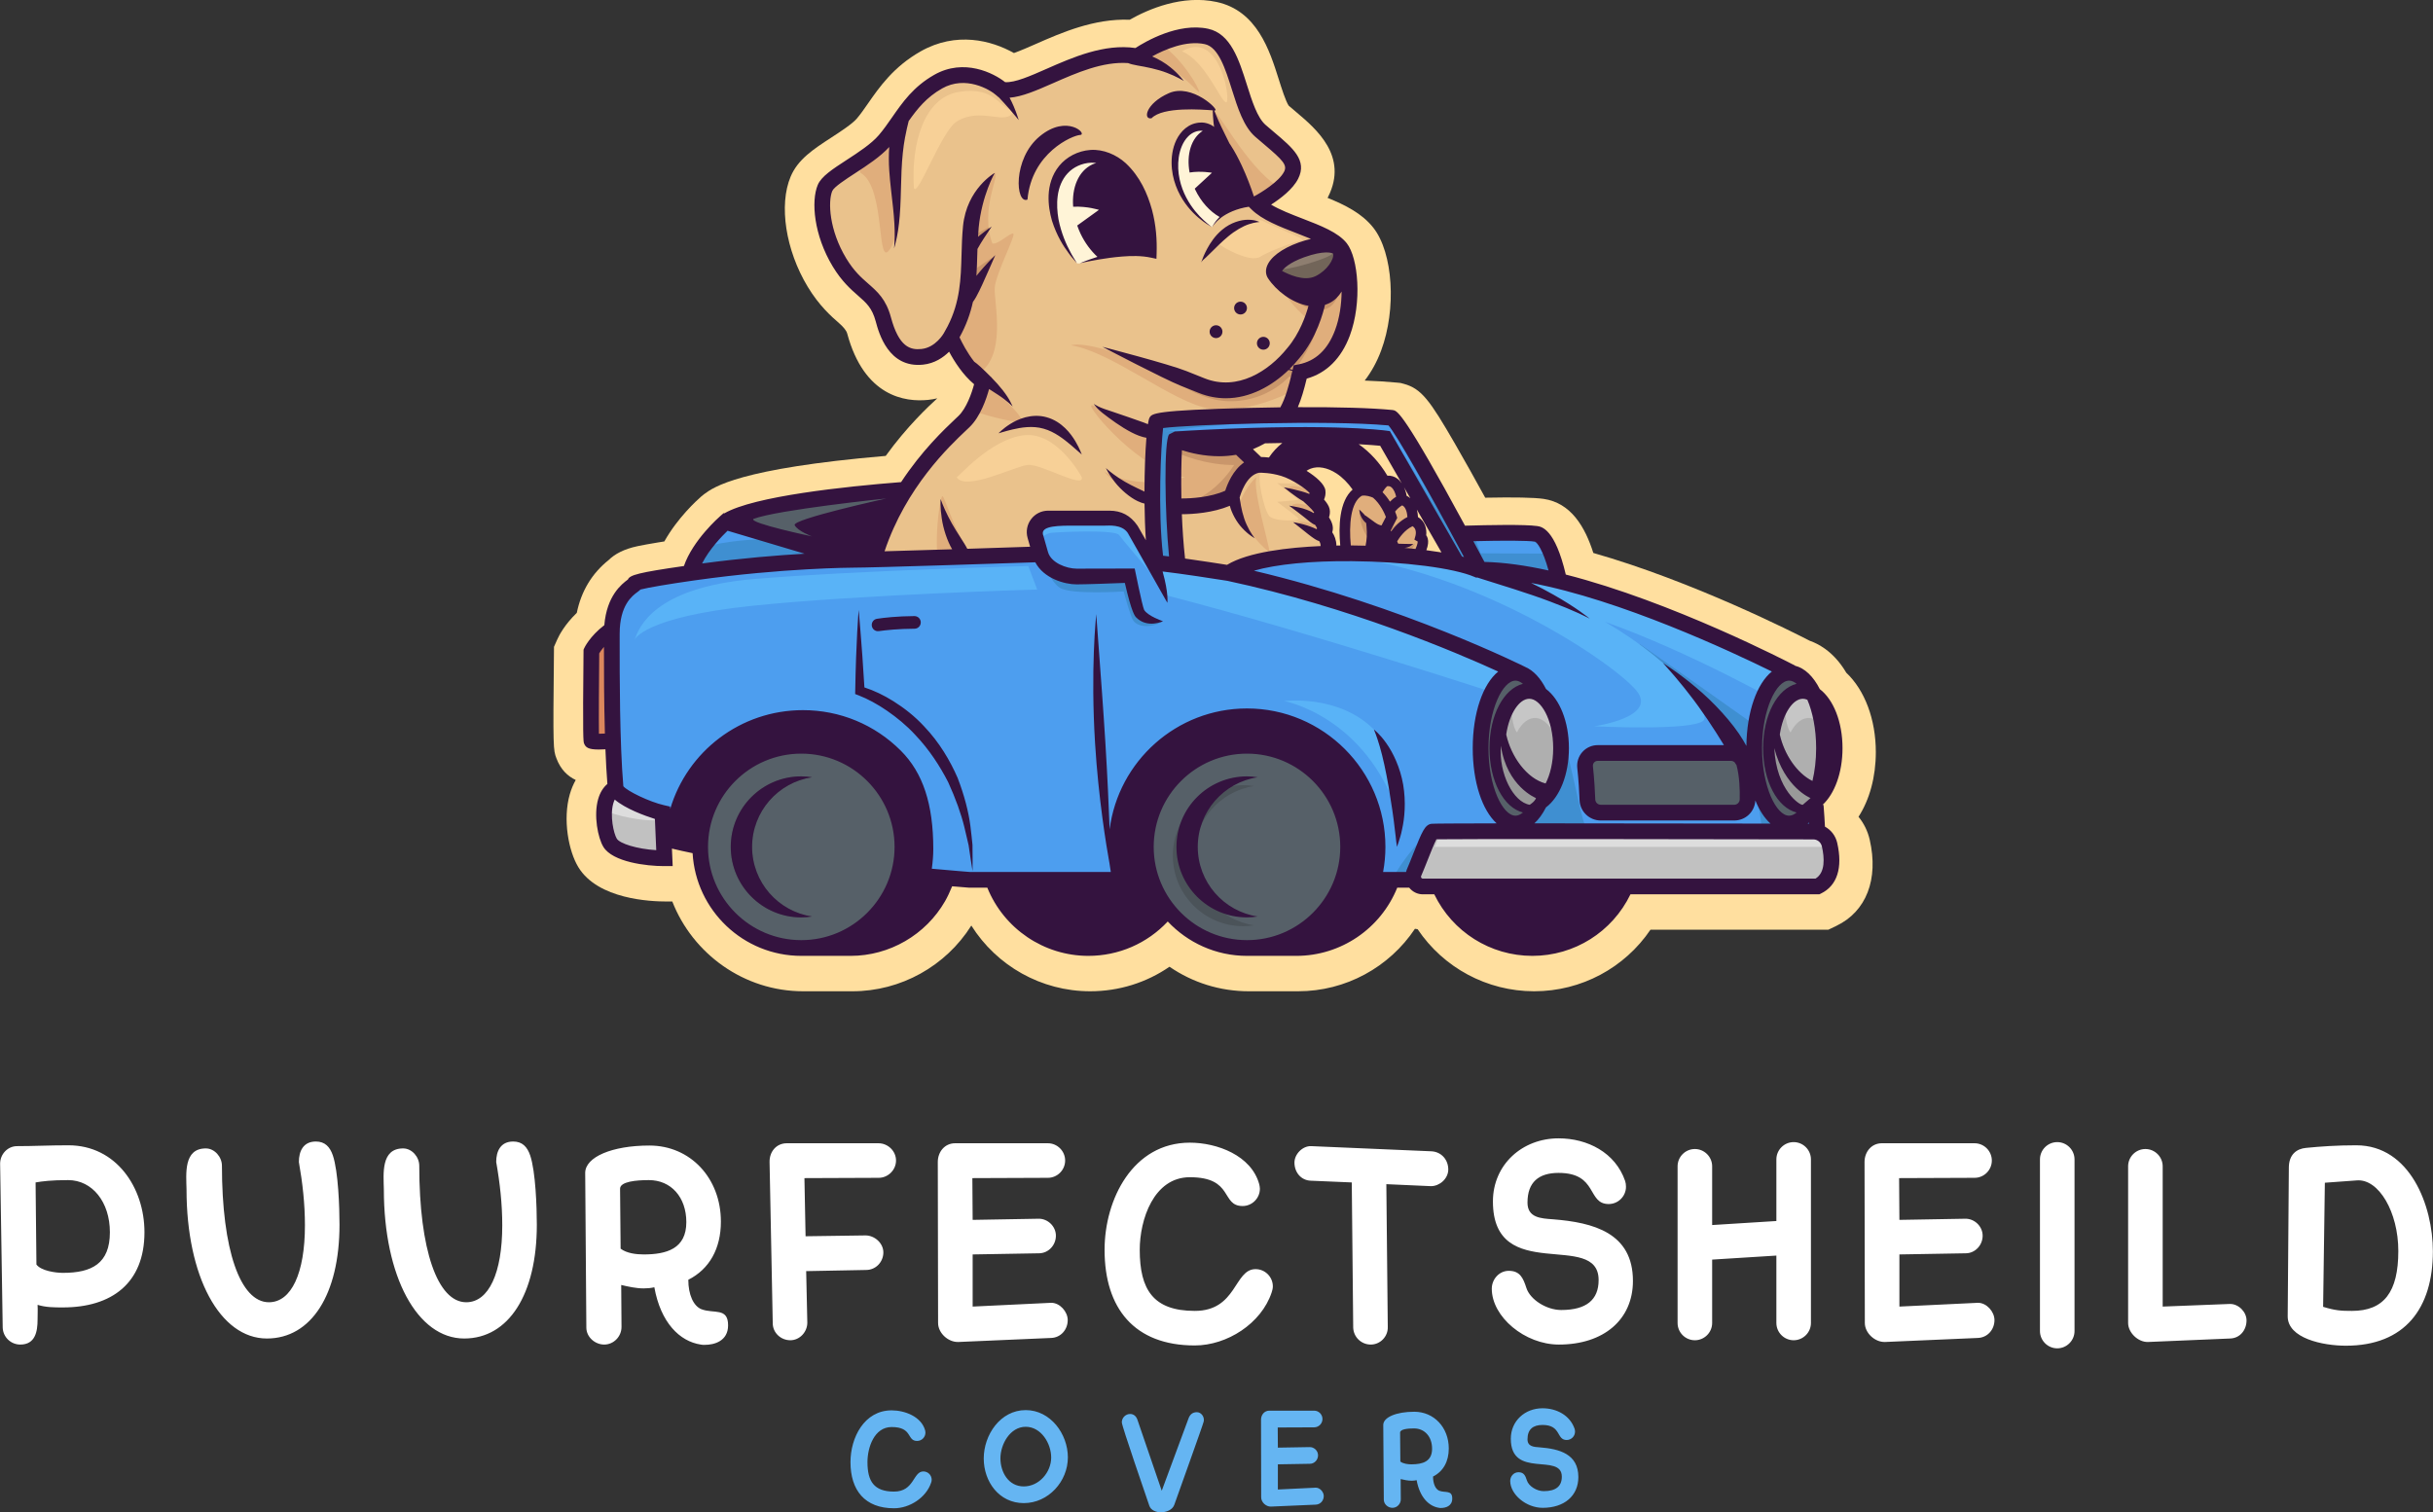
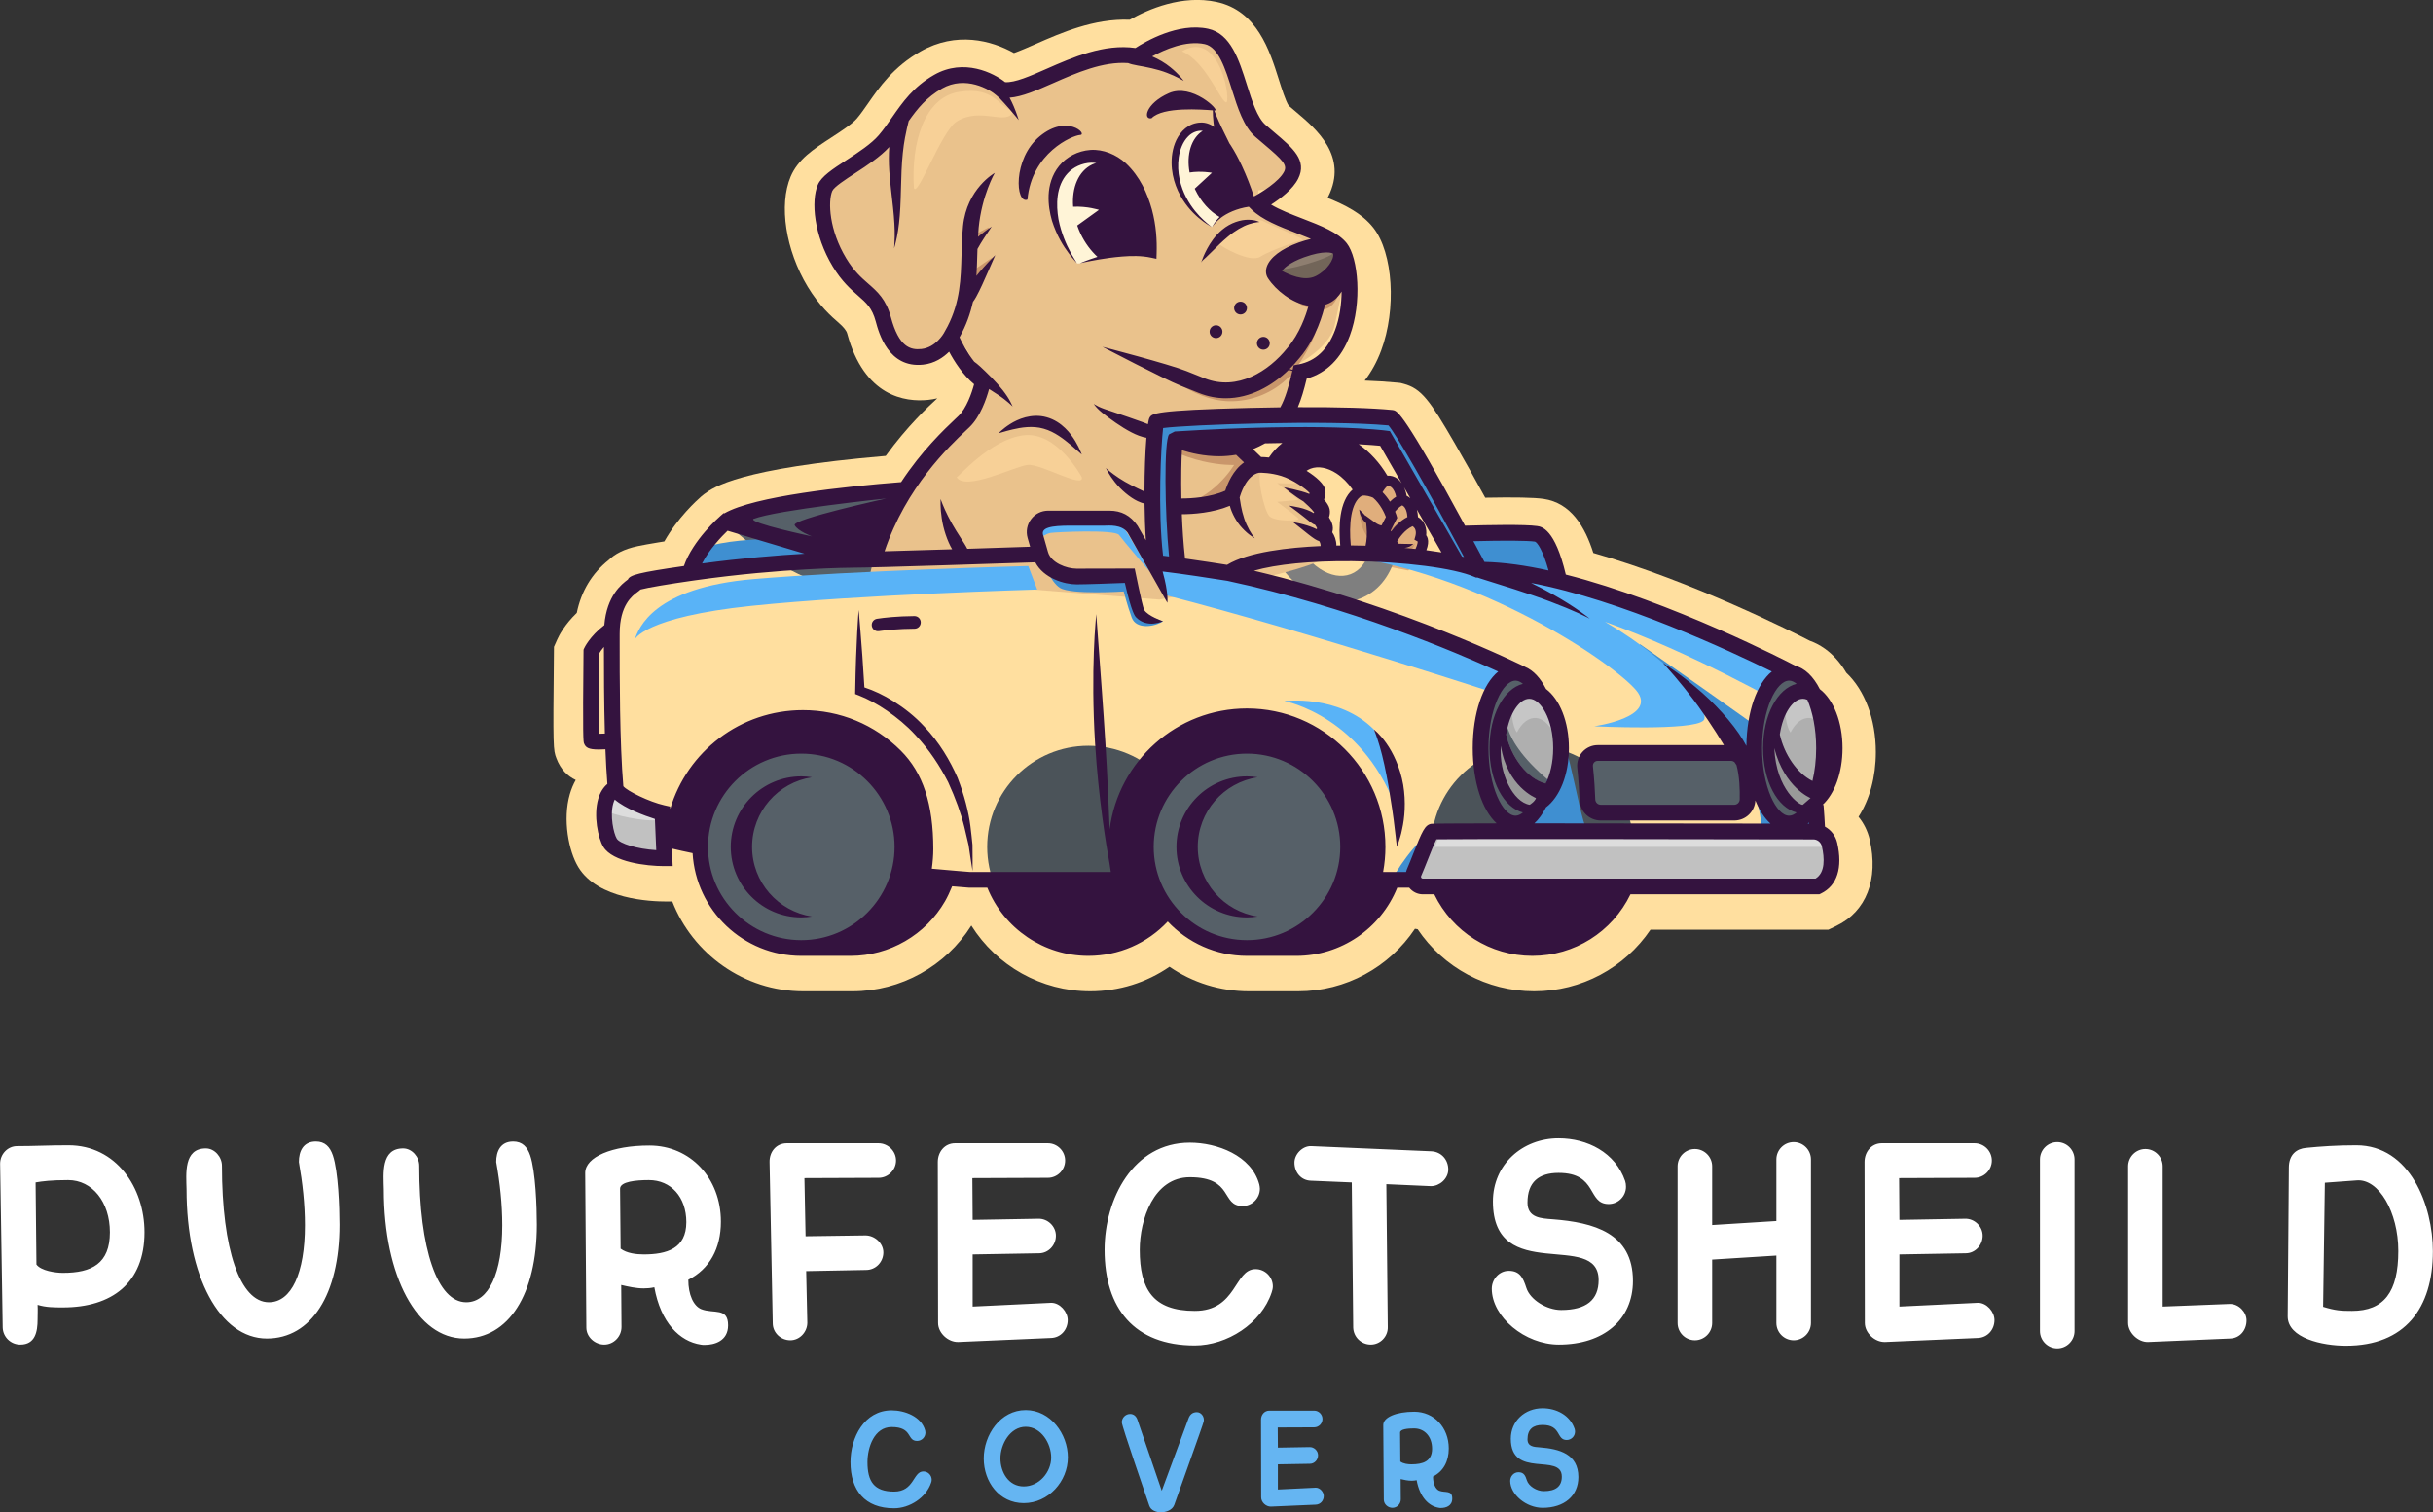
<svg xmlns="http://www.w3.org/2000/svg" xml:space="preserve" viewBox="0 0 1280 795.807" height="795.807" width="1280" version="1.1">
  <rect x="0" y="0" width="1280" height="795.807" fill="#333333" stroke="none" />
  <desc>Created with Fabric.js 5.3.0</desc>
  <defs>
</defs>
  <g id="background-logo" transform="matrix(1 0 0 1 640 397.903)">
-     <rect height="1358.894" width="1698.618" ry="0" rx="0" y="-679.447" x="-849.309" paint-order="stroke" style="stroke: none; stroke-width: 0; stroke-dasharray: none; stroke-linecap: butt; stroke-dashoffset: 0; stroke-linejoin: miter; stroke-miterlimit: 4; fill: rgb(255,255,255); fill-opacity: 0; fill-rule: nonzero; opacity: 1;" />
-   </g>
+     </g>
  <g id="logo-logo" transform="matrix(2.613 0 0 2.613 639.015 260.798)">
    <g paint-order="stroke" style="">
      <g transform="matrix(1.065 0 0 1.065 0 0)">
        <g paint-order="stroke" style="">
          <g transform="matrix(1 0 0 1 0 0)">
            <path stroke-linecap="round" d="M 248.848 158.809 C 250.556 166.279 248.204 172.36 242.556 175.079 L 241.028 175.815 L 207.396 175.815 C 202.517 183.015 194.345 187.455 185.419 187.455 C 176.456 187.455 168.253 182.977 163.38 175.723 C 163.209 175.7 163.039 175.671 162.872 175.638 C 158.027 182.897 149.802 187.455 140.797 187.455 L 131.467 187.455 C 126.023 187.455 120.832 185.816 116.471 182.816 C 112.111 185.816 106.92 187.455 101.476 187.455 C 92.221 187.455 83.79 182.64 79.005 175.027 C 74.165 182.719 65.651 187.455 56.538 187.455 L 47.209 187.455 C 36.023 187.455 26.342 180.383 22.469 170.474 L 21.388 170.481 C 18.389 170.482 8.427 170.082 4.714 163.994 C 2.847 160.935 1.73 154.937 3.095 150.2 C 3.373 149.233 3.749 148.331 4.214 147.502 C 2.675 146.772 1.35 145.513 0.56 143.39 C -0.03 141.804 -0.092 141.639 0.092 123.854 L 0.108 122.314 L 0.735 120.906 C 1.052 120.195 2.096 118.142 4.417 115.898 C 5.261 111.784 7.279 108.436 10.443 105.909 C 11.589 104.781 13.328 103.829 15.923 103.285 C 16.886 103.083 18.189 102.846 19.797 102.582 C 20.19 102.517 20.584 102.453 20.969 102.392 C 23.462 97.941 27.097 94.628 28.003 93.841 L 28.475 93.463 C 30.316 92.107 35.089 88.595 62.818 86.219 C 66.84 80.653 70.87 76.887 72.569 75.331 C 72.006 75.466 71.423 75.567 70.821 75.628 C 66.492 76.066 58.755 75.022 55.535 63.071 Q 55.32 62.273 54.002 61.12 C 52.507 59.811 50.247 57.834 48.066 54.226 C 43.898 47.333 42.576 38.766 44.851 33.393 C 46.237 30.12 49.161 28.217 52.547 26.014 C 54.208 24.934 56.483 23.453 57.343 22.447 C 58.049 21.62 58.744 20.621 59.48 19.563 C 61.626 16.478 64.296 12.64 69.4 9.736 C 76.145 5.902 82.824 7.651 87.057 10.039 C 88.264 9.617 89.97 8.866 91.222 8.315 C 95.959 6.23 102.21 3.478 108.947 3.743 C 112.483 1.74 118.866 -1.023 125.379 0.384 C 133.031 2.039 135.399 9.542 137.129 15.02 C 137.625 16.593 138.447 19.198 139.009 19.995 C 139.532 20.447 140.033 20.87 140.504 21.268 C 144.176 24.372 150.324 29.567 146.453 37.234 C 146.42 37.298 146.387 37.363 146.353 37.427 C 149.67 38.772 152.869 40.357 155.015 43.088 C 158.742 47.831 159.409 58.467 156.474 66.315 C 155.675 68.452 154.631 70.347 153.371 71.974 C 155.617 72.061 157.731 72.187 159.542 72.367 L 160.141 72.427 L 160.722 72.581 C 164.09 73.478 165.668 75.67 170.44 83.923 C 172.284 87.109 174.349 90.825 176.157 94.124 C 181.699 94.015 185.399 94.087 187.18 94.345 C 192.374 95.097 195.023 99.635 196.595 104.571 C 215.392 109.923 234.656 119.703 237.5 121.172 C 238.379 121.483 239.353 121.954 240.345 122.659 L 240.498 122.77 C 241.837 123.753 243.205 125.172 244.415 127.217 C 247.905 130.515 250 136.038 250 142.231 C 250 146.925 248.821 151.216 246.73 154.459 C 247.741 155.699 248.474 157.178 248.848 158.809 Z" transform="translate(-125, -93.727)" paint-order="stroke" style="stroke: none; stroke-width: 1; stroke-dasharray: none; stroke-linecap: butt; stroke-dashoffset: 0; stroke-linejoin: miter; stroke-miterlimit: 4; fill: rgb(255,223,159); fill-rule: nonzero; opacity: 1;" />
          </g>
          <g transform="matrix(1 0 0 1 -72.603 8.362)">
            <path stroke-linecap="round" d="M 32.532 98.704 C 38.647 94.203 70.629 92.316 70.629 92.316 C 70.629 92.316 77.688 109.366 62.438 111.632 C 47.187 113.898 32.532 98.704 32.532 98.704 Z" transform="translate(-52.397, -102.089)" paint-order="stroke" style="stroke: none; stroke-width: 1; stroke-dasharray: none; stroke-linecap: butt; stroke-dashoffset: 0; stroke-linejoin: miter; stroke-miterlimit: 4; fill: rgb(86,96,104); fill-rule: nonzero; opacity: 1;" />
          </g>
          <g transform="matrix(1 0 0 1 31.997 5.291)">
            <path stroke-linecap="round" d="M 150.085 105.669 C 150.085 105.669 148.055 95.143 152.446 92.824 L 153.495 90.146 L 157.144 91.042 C 159.49 90.35 160.378 93.335 160.378 94.507 C 162.672 94.938 162.45 98.432 162.45 98.432 C 164.596 99.157 163.93 101.571 163.93 101.571 C 165.706 102.561 161.617 107.891 161.617 107.891 L 150.085 105.669 Z" transform="translate(-156.997, -99.018)" paint-order="stroke" style="stroke: none; stroke-width: 1; stroke-dasharray: none; stroke-linecap: butt; stroke-dashoffset: 0; stroke-linejoin: miter; stroke-miterlimit: 4; fill: rgb(224,174,124); fill-rule: nonzero; opacity: 1;" />
          </g>
          <g transform="matrix(1 0 0 1 32.66 5.811)">
            <path stroke-linecap="round" d="M 158.457 102.21 C 158.457 102.21 156.688 100.772 157.209 100.248 C 157.73 99.725 158.457 97.838 158.457 97.838 C 158.457 97.838 157.398 94.715 155.512 93.292 C 156.688 93.153 158.457 95.533 158.457 95.533 C 158.457 95.533 159.717 94.336 160.378 94.507 C 159.761 94.725 158.981 96.563 158.981 96.563 L 159.26 97.234 C 159.393 97.552 159.367 97.912 159.188 98.207 C 158.84 98.782 158.315 99.705 158.457 99.83 C 158.666 100.014 160.086 97.708 162.45 98.432 C 160.45 98.931 158.457 102.21 158.457 102.21 Z M 159.474 103.859 C 159.474 103.859 157.776 105.694 159.669 105.789 C 161.563 105.883 162.935 102.689 162.935 102.689 C 162.935 102.689 161.704 104.18 159.474 103.859 Z M 152.386 96.648 C 152.386 96.648 152.37 100.911 155.114 102.689 C 157.859 104.466 154.711 99.59 154.711 99.59 C 153.219 98.755 152.386 96.648 152.386 96.648 Z" transform="translate(-157.66, -99.538)" paint-order="stroke" style="stroke: none; stroke-width: 1; stroke-dasharray: none; stroke-linecap: butt; stroke-dashoffset: 0; stroke-linejoin: miter; stroke-miterlimit: 4; fill: rgb(201,150,107); fill-rule: nonzero; opacity: 1;" />
          </g>
          <g transform="matrix(1 0 0 1 21.622 4.417)">
            <path stroke-linecap="round" d="M 159.474 103.859 C 159.387 104.356 159.281 104.846 159.149 105.326 C 158.086 109.184 155.712 111.987 152.463 113.218 C 151.314 113.654 150.115 113.87 148.898 113.87 C 146.676 113.87 144.392 113.151 142.225 111.738 C 139.114 109.711 136.588 106.45 135.113 102.554 C 133.636 98.659 133.367 94.543 134.353 90.963 C 135.417 87.104 137.79 84.302 141.039 83.07 C 144.286 81.838 147.923 82.363 151.278 84.55 C 153.639 86.089 155.66 88.342 157.144 91.042 C 156.155 91.822 155.512 93.292 155.512 93.292 C 155.512 93.292 153.865 92.428 152.446 92.824 C 151.401 91.11 150.079 89.686 148.571 88.703 C 147.232 87.83 145.866 87.384 144.589 87.384 C 143.966 87.384 143.364 87.49 142.795 87.705 C 141.064 88.361 139.763 89.986 139.131 92.28 C 138.423 94.854 138.641 97.878 139.748 100.798 C 140.853 103.718 142.695 106.128 144.931 107.586 C 146.925 108.883 148.973 109.238 150.707 108.583 C 152.438 107.928 153.739 106.302 154.371 104.009 C 154.749 102.637 154.855 101.135 154.711 99.59 C 156.325 100.768 157.209 100.248 157.209 100.248 C 157.714 101.895 158.457 102.21 158.457 102.21 C 158.457 102.21 158.659 103.564 159.474 103.859 Z" transform="translate(-146.622, -98.144)" paint-order="stroke" style="stroke: none; stroke-width: 1; stroke-dasharray: none; stroke-linecap: butt; stroke-dashoffset: 0; stroke-linejoin: miter; stroke-miterlimit: 4; fill: rgb(127,127,127); fill-rule: nonzero; opacity: 1;" />
          </g>
          <g transform="matrix(1 0 0 1 -24.558 -33.686)">
            <path stroke-linecap="round" d="M 146.04 105.173 C 144.693 107.89 114.539 113.391 114.539 113.391 L 59.758 109.029 C 63.25 92.57 74.97 82.144 77.601 79.738 C 80.233 77.332 81.197 72.064 81.197 72.064 C 80.721 71.74 80.268 71.363 79.839 70.952 C 78.925 64.514 75.112 63.722 75.112 63.722 C 75.112 63.722 73.287 67.122 69.717 67.485 C 66.146 67.849 63.818 65.79 62.363 60.391 C 60.908 54.992 57.604 55.465 54.078 49.633 C 50.552 43.802 50.356 37.886 51.347 35.546 C 52.337 33.207 59.502 30.21 62.646 26.53 C 65.789 22.85 67.519 18.414 72.725 15.454 C 77.932 12.493 83.202 15.545 84.767 16.961 C 90.074 17.969 100.55 8.818 110.371 10.656 C 110.371 10.656 114.621 10.538 114.656 8.292 C 117.174 7.192 120.445 6.254 123.456 6.905 C 129.478 8.208 129.27 20.945 133.659 24.755 C 138.049 28.564 140.883 30.33 139.466 33.137 C 139.033 33.995 138.26 34.831 137.397 35.581 L 137.397 35.581 L 133.286 36 L 133.003 38.54 C 136.62 42.135 146.137 43.524 148.819 46.936 C 149.319 47.572 149.751 48.712 150.054 50.158 C 150.054 50.158 148.731 56.786 147.694 61.511 C 146.656 66.237 139.51 69.503 139.51 69.503 L 140.283 73.809 L 140.283 73.809 C 138.674 79.257 136.448 82.005 129.52 84.399 L 129.877 86.883 L 133.192 87.924 C 133.192 87.924 135.418 87.789 138.043 88.592 C 140.668 89.395 144.336 91.959 144.466 92.939 C 144.48 93.039 144.483 93.137 144.478 93.232 C 144.465 93.5 143.743 93.724 143.644 93.93 C 143.436 94.361 143.778 94.648 143.778 94.648 C 143.778 94.648 145.145 95.906 145.284 96.563 C 144.973 97.049 144.938 97.875 144.981 98.045 C 145.015 98.178 145.681 98.94 145.836 99.647 C 145.879 99.841 145.443 99.961 145.385 100.132 C 145.115 100.927 145.555 100.998 145.555 100.998 C 145.555 100.998 147.387 102.456 146.04 105.173 Z" transform="translate(-100.442, -60.041)" paint-order="stroke" style="stroke: none; stroke-width: 1; stroke-dasharray: none; stroke-linecap: butt; stroke-dashoffset: 0; stroke-linejoin: miter; stroke-miterlimit: 4; fill: rgb(234,194,140); fill-rule: nonzero; opacity: 1;" />
          </g>
          <g transform="matrix(1 0 0 1 -20.777 -35.064)">
-             <path stroke-linecap="round" d="M 73.566 93.848 C 74.125 94.08 76.175 102.374 80.951 107.606 L 73.566 109.028 C 71.423 105.621 73.007 93.616 73.566 93.848 Z M 133.192 87.924 L 129.52 84.399 C 118.94 87.56 102.542 76.286 101.703 76.659 C 100.865 77.032 111.114 89.313 119.406 90.253 C 109.996 92.871 104.175 89.237 104.175 89.237 C 104.175 89.237 112.887 99.949 128.259 93.848 C 128.259 93.848 129.818 88.976 133.192 87.924 Z M 83.434 54.336 C 83.691 51.685 87.407 44.529 86.941 44.197 C 86.474 43.865 84.117 46.292 82.99 46.057 C 80.57 39.711 84.469 33.012 83.434 32.707 C 82.684 32.883 80.45 35.095 79.369 40.007 C 79.174 40.891 79.421 42.184 79.317 43.248 C 78.632 50.218 81.318 57.254 75.112 63.722 C 75.112 63.722 76.898 68.134 79.84 70.952 C 86.002 67.836 83.188 56.867 83.434 54.336 Z M 74.995 63.92 C 75.07 63.798 75.112 63.722 75.112 63.722 L 74.995 63.92 Z M 81.197 72.064 C 81.197 72.064 80.625 75.167 79.17 77.699 C 82.76 78.828 89.289 80.695 88.338 79.02 C 87.036 76.726 81.197 72.064 81.197 72.064 Z M 150.054 50.158 L 148.764 47.367 L 136.334 51.814 C 136.334 51.814 137.944 56.848 143.3 60.893 C 140.527 70.952 131.865 77.409 123.285 74.02 C 120.716 73.005 117.124 70.747 114.226 69.611 C 107.444 66.955 100.625 64.573 97.816 65.299 C 105.67 66.546 117.184 76.231 124.1 77.29 C 131.017 78.35 138.869 74.386 138.869 74.386 C 138.869 74.386 139.357 73.826 140.283 73.809 C 140.591 72.764 140.88 71.63 141.172 70.368 C 150.203 68.64 151.375 56.471 150.054 50.158 Z M 133.003 38.54 C 133.003 38.54 135.436 37.287 137.397 35.581 C 130.689 31.522 125.069 19.332 124.496 21.212 C 124.895 21.791 127.564 34.712 133.003 38.54 Z M 122.056 17.364 C 122.239 16.978 118.834 10.852 114.641 8.299 C 112.131 9.397 110.371 10.656 110.371 10.656 C 118.137 12.045 121.844 17.811 122.056 17.364 Z M 58.082 32.707 C 62.954 35.469 60.942 51.552 63.736 46.936 C 66.53 42.32 64.86 28.039 66.979 22.327 C 64.331 29.324 56.811 31.11 58.082 32.707 Z M 144.473 93.231 C 139.207 91.002 138.869 92.316 138.869 92.316 C 138.869 92.316 143.252 94.768 143.778 94.648 C 143.778 94.648 144.431 94.06 144.473 93.231 Z M 145.284 96.563 C 145.284 96.563 141.115 94.648 139.725 95.447 C 139.007 95.86 143.691 97.093 144.981 98.045 C 144.938 97.875 145.422 97.22 145.284 96.563 Z M 140.846 98.783 C 141.614 99.434 144.613 100.354 145.555 100.998 L 145.825 100.203 C 145.883 100.032 145.871 99.842 145.829 99.648 C 144.175 99.202 140.879 98.345 140.846 98.783 Z M 132.954 90.253 C 132.371 90.479 130.039 93.301 129.52 96.121 C 129.63 99.12 135.151 104.736 135.33 104.238 C 135.51 103.74 131.967 91.911 132.954 90.253 Z" transform="translate(-104.223, -58.663)" paint-order="stroke" style="stroke: none; stroke-width: 1; stroke-dasharray: none; stroke-linecap: butt; stroke-dashoffset: 0; stroke-linejoin: miter; stroke-miterlimit: 4; fill: rgb(224,174,124); fill-rule: nonzero; opacity: 1;" />
-           </g>
+             </g>
          <g transform="matrix(1 0 0 1 -12.918 -26.944)">
            <path stroke-linecap="round" d="M 129.52 84.399 L 133.192 87.924 C 129.818 88.976 128.259 93.848 128.259 93.848 C 124.218 95.452 120.642 95.887 117.559 95.667 C 124.594 94.85 128.685 87.924 128.685 87.924 C 128.685 87.924 118.921 88.419 110.371 80.868 L 110.374 80.868 C 116.152 83.518 123.711 86.135 129.52 84.399 Z M 148.976 49.087 L 136.334 51.814 C 137.427 54.641 140.473 58.084 144.097 58.549 C 143.535 60.501 142.276 63.996 139.889 66.769 C 135.621 72.105 129.011 75.486 122.585 72.948 C 118.535 71.348 113.687 69.328 109.269 67.745 C 115.38 69.88 120.481 75.675 127.63 75.876 C 131.808 75.993 136.073 74.347 139.068 71.261 C 139.572 71.252 140.209 71.208 140.997 71.088 C 141.055 70.846 141.114 70.62 141.172 70.368 C 140.843 70.457 140.394 70.396 139.943 70.282 C 140.392 69.724 140.806 69.13 141.172 68.497 C 144.476 63.37 144.983 60.262 144.873 58.602 C 144.899 58.603 144.924 58.607 144.951 58.606 C 148.944 58.584 149.256 52.59 148.976 49.087 Z M 79.997 46.832 C 80.452 45.839 81.83 43.928 82.306 43.233 C 82.297 43.162 82.289 43.09 82.281 43.019 C 81.691 43.274 79.977 44.211 79.977 44.211 C 79.977 44.211 79.456 41.209 79.974 37.846 C 79.501 39.232 79.11 40.911 78.912 42.928 C 78.227 49.898 80.262 57.305 75.112 63.722 C 75.112 63.722 75.139 63.788 75.189 63.903 C 78.099 62.867 79.666 55.634 79.666 55.634 L 82.99 48.674 L 79.744 50.89 C 79.744 50.89 79.453 48.019 79.997 46.832 Z" transform="translate(-112.082, -66.783)" paint-order="stroke" style="stroke: none; stroke-width: 1; stroke-dasharray: none; stroke-linecap: butt; stroke-dashoffset: 0; stroke-linejoin: miter; stroke-miterlimit: 4; fill: rgb(201,150,107); fill-rule: nonzero; opacity: 1;" />
          </g>
          <g transform="matrix(1 0 0 1 -20.145 -40.065)">
            <path stroke-linecap="round" d="M 76.228 90.253 C 76.459 90.374 82.506 83.122 88.876 82.321 C 95.247 81.52 99.895 90.255 99.895 90.255 C 100.322 92.534 92.116 87.632 89.632 87.924 C 87.149 88.215 77.941 92.94 76.228 90.253 Z M 86.981 21.017 C 84.018 20.192 83.478 16.372 76.783 17.364 C 70.089 18.356 67.606 27.039 68.145 35.547 C 68.793 37.575 73.315 24.83 76.228 22.999 C 80.886 20.071 85.734 24.001 86.981 21.017 Z M 118.823 9.718 C 123.185 11.531 125.942 18.781 127.103 19.361 C 128.264 19.94 126.201 5.323 118.823 9.718 Z M 133.659 48.547 C 135.641 47.264 141.003 45.501 141.598 45.377 C 142.193 45.254 135.591 42.587 134.211 41.837 C 132.831 41.088 128.347 42.42 125.53 45.917 C 126.127 46.583 131.678 49.83 133.659 48.547 Z M 141.307 91.076 C 139.913 90.138 134.713 88.529 133.801 89.173 C 132.89 89.816 134.299 96.47 135.337 97.593 C 136.375 98.716 141.242 98.537 140.846 98.063 C 140.45 97.59 136.819 94.909 136.819 94.909 L 140.846 94.532 L 136.819 91.358 C 136.819 91.358 141.2 91.64 141.307 91.076 Z" transform="translate(-104.855, -53.662)" paint-order="stroke" style="stroke: none; stroke-width: 1; stroke-dasharray: none; stroke-linecap: butt; stroke-dashoffset: 0; stroke-linejoin: miter; stroke-miterlimit: 4; fill: rgb(247,208,151); fill-rule: nonzero; opacity: 1;" />
          </g>
          <g transform="matrix(1 0 0 1 -113.814 35.306)">
-             <path stroke-linecap="round" d="M 14.665 139.655 C 12.653 140.084 7.347 140.507 7.176 140.049 C 7.006 139.592 7.176 123.186 7.176 123.186 C 7.176 123.186 8.536 120.107 13.035 117.82 C 13.035 117.82 16.678 139.226 14.665 139.655 Z" transform="translate(-11.186, -129.034)" paint-order="stroke" style="stroke: none; stroke-width: 1; stroke-dasharray: none; stroke-linecap: butt; stroke-dashoffset: 0; stroke-linejoin: miter; stroke-miterlimit: 4; fill: rgb(219,135,93); fill-rule: nonzero; opacity: 1;" />
-           </g>
+             </g>
          <g transform="matrix(1 0 0 1 18.097 66.426)">
            <path stroke-linecap="round" d="M 204.189 160.153 C 204.189 170.713 195.629 179.274 185.069 179.274 C 174.509 179.274 165.948 170.713 165.948 160.153 C 165.948 149.593 174.509 141.033 185.069 141.033 C 195.629 141.033 204.189 149.593 204.189 160.153 Z M 101.125 141.033 C 90.565 141.033 82.004 149.593 82.004 160.153 C 82.004 170.713 90.565 179.274 101.125 179.274 C 111.685 179.274 120.246 170.713 120.246 160.153 C 120.246 149.593 111.685 141.033 101.125 141.033 Z" transform="translate(-143.097, -160.153)" paint-order="stroke" style="stroke: none; stroke-width: 1; stroke-dasharray: none; stroke-linecap: butt; stroke-dashoffset: 0; stroke-linejoin: miter; stroke-miterlimit: 4; fill: rgb(75,83,89); fill-rule: nonzero; opacity: 1;" />
          </g>
          <g transform="matrix(1 0 0 1 26.824 1.279)">
            <path stroke-linecap="round" d="M 190.463 111.463 C 190.463 111.463 179.955 111.783 177.19 110.882 C 176.354 110.61 175.421 109.591 174.525 108.307 L 172.223 109.028 L 157.209 82.912 C 157.209 82.912 145.74 81.347 117.554 83.087 C 117.212 83.109 116.625 99.595 118.608 110.57 L 114.504 109.522 C 112.242 100.026 113.465 80.484 113.985 79.738 C 114.504 78.992 146.153 77.799 158.457 79.02 C 159.593 79.322 166.848 92.426 171.453 100.929 C 174.28 100.84 183.255 100.594 185.765 100.957 C 188.756 101.39 190.463 111.463 190.463 111.463 Z" transform="translate(-151.824, -95.007)" paint-order="stroke" style="stroke: none; stroke-width: 1; stroke-dasharray: none; stroke-linecap: butt; stroke-dashoffset: 0; stroke-linejoin: miter; stroke-miterlimit: 4; fill: rgb(63,143,209); fill-rule: nonzero; opacity: 1;" />
          </g>
          <g transform="matrix(1 0 0 1 -0.35 29.346)">
-             <path stroke-linecap="round" d="M 235.729 153.772 L 231.709 159.331 L 161.907 166.383 L 149.231 166.383 L 145.065 159.512 L 107.216 166.383 L 78.658 166.383 C 78.658 166.383 74.765 166.084 68.866 165.529 C 54.285 144.469 35.1 162.046 22.525 158.977 C 16.744 157.566 12.814 155.995 12.455 154.302 C 10.943 147.177 11.037 127.507 11.037 119.837 C 11.037 112.167 15.483 110.782 15.483 110.315 C 15.483 109.849 25.824 108.38 25.824 108.38 C 28.176 106.193 27.148 105.049 28.175 103.588 C 30.147 100.779 32.532 98.704 32.532 98.704 L 43.429 101.954 L 45.599 105.282 L 56.556 105.87 C 61.067 105.87 92.072 104.818 92.072 104.818 L 91.075 101.322 C 90.609 99.689 91.835 98.063 93.533 98.063 L 105.092 98.063 C 106.932 98.063 108.142 98.745 109.193 100.255 L 112.702 106.375 C 114.424 106.375 121.932 110.931 125.755 111.518 C 127.344 111.762 127.679 108.38 127.679 108.38 C 131.157 105.927 139.23 104.818 147.845 104.659 L 147.144 104.818 C 147.144 104.818 153.88 105.229 154.046 105.27 C 154.211 105.312 170.591 108.07 170.591 108.07 L 177.503 109.252 L 202.087 114.609 L 231.166 128.766 L 235.553 132.524 C 236.84 137.709 237.647 142.952 238.151 147.364 C 238.897 153.89 235.729 153.772 235.729 153.772 Z M 187.161 104.692 C 187.161 104.692 186.496 102.403 184.47 102.21 C 182.444 102.017 174.659 102.336 174.415 102.21 L 175.284 104.639 L 187.161 104.692 Z M 157.584 81.573 C 158.418 81.74 167.502 97.14 167.502 97.14 L 158.305 80.469 C 151.014 79.53 131.692 79.209 115.657 81.56 C 115.657 81.56 149.994 80.049 157.584 81.573 Z" transform="translate(-124.65, -123.073)" paint-order="stroke" style="stroke: none; stroke-width: 1; stroke-dasharray: none; stroke-linecap: butt; stroke-dashoffset: 0; stroke-linejoin: miter; stroke-miterlimit: 4; fill: rgb(77,158,239); fill-rule: nonzero; opacity: 1;" />
-           </g>
+             </g>
          <g transform="matrix(1 0 0 1 7.402 40.401)">
            <path stroke-linecap="round" d="M 196.599 159.052 L 182.589 159.052 C 184.014 154.983 183.784 149.877 183.784 149.877 L 188.482 134.56 C 192.8 140.735 193.75 157.067 196.599 159.052 Z M 158.642 166.383 L 161.907 166.383 L 166.03 165.966 L 166.218 157.255 C 163.185 158.639 158.566 165.734 158.642 166.383 Z M 238.151 147.364 L 231.457 140.304 C 229.699 138.813 205.433 121.833 205.433 121.833 C 203.862 127.443 211.108 129.084 216.522 132.687 C 225.379 138.582 227.543 151.525 227.543 151.525 C 228.537 154.864 228.537 159.052 228.537 159.052 L 231.506 159.352 L 238.981 158.596 C 238.981 158.596 238.896 153.889 238.151 147.364 Z M 92.238 105.282 C 92.15 105.032 92.091 104.859 92.072 104.818 C 92.118 104.978 92.176 105.132 92.238 105.282 Z M 109.207 108.703 C 109.207 108.703 101.128 109.029 98.911 109.029 C 96.813 109.029 93.329 107.93 92.238 105.282 C 92.686 106.555 93.983 110.059 95.762 111.173 C 97.891 112.506 107.81 111.852 107.81 111.852 C 107.81 111.852 108.48 114.48 109.328 116.8 C 110.176 119.12 113.748 118.514 115.232 117.485 C 115.232 117.485 111.874 116.395 111.237 115.728 C 110.6 115.062 109.207 108.703 109.207 108.703 Z M 28.179 103.591 C 27.151 105.053 26.233 106.709 25.824 108.38 C 43.015 105.889 56.556 105.87 56.556 105.87 L 43.157 101.873 C 37.965 101.887 32.297 102.278 28.179 103.591 Z" transform="translate(-132.402, -134.128)" paint-order="stroke" style="stroke: none; stroke-width: 1; stroke-dasharray: none; stroke-linecap: butt; stroke-dashoffset: 0; stroke-linejoin: miter; stroke-miterlimit: 4; fill: rgb(63,143,209); fill-rule: nonzero; opacity: 1;" />
          </g>
          <g transform="matrix(1 0 0 1 -37.366 57.268)">
            <path stroke-linecap="round" d="M 64.626 143.014 C 69.094 147.482 70.327 153.757 70.327 160.575 C 70.327 162.499 70.042 164.729 69.626 166.526 C 57.708 165.441 35.932 162.253 22.525 158.977 C 23.142 145.891 33.928 135.782 47.168 135.782 C 53.985 135.782 60.158 138.546 64.626 143.014 Z M 131.111 135.464 C 117.476 135.464 106.422 146.518 106.422 160.153 C 106.422 162.305 106.699 164.393 107.216 166.383 L 151.271 166.383 C 151.789 164.393 152.731 161.991 152.731 159.839 C 152.731 153.178 153.163 147.449 148.876 143.008 C 144.386 138.357 138.087 135.464 131.111 135.464 Z" transform="translate(-87.634, -150.995)" paint-order="stroke" style="stroke: none; stroke-width: 1; stroke-dasharray: none; stroke-linecap: butt; stroke-dashoffset: 0; stroke-linejoin: miter; stroke-miterlimit: 4; fill: rgb(52,130,183); fill-rule: nonzero; opacity: 1;" />
          </g>
          <g transform="matrix(1 0 0 1 -22.317 66.426)">
            <path stroke-linecap="round" d="M 148.874 143.01 C 153.163 147.451 155.806 153.492 155.806 160.153 C 155.806 162.305 155.529 164.393 155.012 166.383 L 158.508 166.383 C 155.922 173.88 148.822 179.274 140.446 179.274 L 131.117 179.274 L 131.117 141.032 L 140.446 141.032 C 143.475 141.032 146.329 141.756 148.874 143.01 Z M 56.188 141.032 L 46.859 141.032 L 46.859 179.274 L 56.188 179.274 C 63.275 179.274 69.448 175.413 72.747 169.683 C 73.347 168.641 73.984 167.182 74.382 166.028 L 70.946 165.59 C 71.463 163.6 71.548 162.305 71.548 160.153 C 71.548 153.492 68.905 147.451 64.616 143.01 C 62.071 141.756 59.217 141.032 56.188 141.032 Z" transform="translate(-102.683, -160.153)" paint-order="stroke" style="stroke: none; stroke-width: 1; stroke-dasharray: none; stroke-linecap: butt; stroke-dashoffset: 0; stroke-linejoin: miter; stroke-miterlimit: 4; fill: rgb(75,83,89); fill-rule: nonzero; opacity: 1;" />
          </g>
          <g transform="matrix(1 0 0 1 0.457 32.854)">
            <path stroke-linecap="round" d="M 178.685 107.894 C 200.68 109.713 234.031 127.184 234.031 127.184 C 234.601 128.932 235.106 130.725 235.553 132.524 C 234.515 133.556 233.789 134.146 233.605 133.994 C 232.797 133.326 214.907 123.298 198.801 117.586 C 213.037 125.936 218.78 134.814 217.435 136.242 C 215.517 138.278 196.755 137.349 196.755 137.349 C 196.755 137.349 208.936 135.653 204.715 130.573 C 200.493 125.492 174.826 107.797 147.144 104.818 C 146.799 104.781 146.475 104.742 146.153 104.703 C 157.3 104.33 169.83 105.626 174.704 107.735 C 174.704 107.735 177.473 107.795 178.685 107.894 Z M 112.702 106.375 L 115.757 112.55 C 143.759 119.796 179.13 131.429 179.13 131.429 L 183.085 127.47 C 183.085 127.47 158.129 114.883 127.679 108.38 C 127.679 108.38 115.14 106.375 112.702 106.375 Z M 98.284 98.789 C 92.765 98.789 92.367 98.505 92.072 101.727 C 92.072 101.727 93.103 100.932 94.008 100.781 C 94.912 100.631 106.145 100.085 106.936 101.178 C 107.727 102.27 112.702 108.07 112.702 108.07 C 112.702 108.07 108.774 100.982 107.81 99.852 C 107.172 99.104 103.804 98.789 98.284 98.789 Z M 138.165 132.576 C 138.165 132.576 153.649 135.391 159.851 154.379 C 160.747 149.912 157.199 142.294 155.114 137.962 C 148.452 131.26 138.165 132.576 138.165 132.576 Z M 37.837 109.51 C 18.884 111.124 16.125 118.777 15.361 120.954 C 15.361 120.954 17.041 116.702 37.514 114.57 C 57.987 112.437 91.458 111.487 91.458 111.487 L 89.767 107.043 C 89.767 107.043 56.791 107.897 37.837 109.51 Z" transform="translate(-125.457, -126.581)" paint-order="stroke" style="stroke: none; stroke-width: 1; stroke-dasharray: none; stroke-linecap: butt; stroke-dashoffset: 0; stroke-linejoin: miter; stroke-miterlimit: 4; fill: rgb(89,179,247); fill-rule: nonzero; opacity: 1;" />
          </g>
          <g transform="matrix(1 0 0 1 8.971 59.525)">
            <path stroke-linecap="round" d="M 188.482 141.485 C 188.482 149.358 185.527 155.741 181.883 155.741 C 178.238 155.741 175.284 149.358 175.284 141.485 C 175.284 133.612 178.238 127.23 181.883 127.23 C 185.527 127.23 188.482 133.612 188.482 141.485 Z M 233.605 127.23 C 229.961 127.23 227.006 133.612 227.006 141.485 C 227.006 149.358 229.961 155.741 233.605 155.741 C 237.25 155.741 240.204 149.358 240.204 141.485 C 240.204 133.612 237.25 127.23 233.605 127.23 Z M 111.996 160.153 C 111.996 170.713 120.556 179.274 131.117 179.274 C 141.677 179.274 150.237 170.713 150.237 160.153 C 150.237 149.593 141.677 141.033 131.117 141.033 C 120.556 141.033 111.996 149.593 111.996 160.153 Z M 27.738 160.153 C 27.738 170.713 36.298 179.274 46.859 179.274 C 57.419 179.274 65.979 170.713 65.979 160.153 C 65.979 149.593 57.419 141.033 46.859 141.033 C 36.298 141.033 27.738 149.593 27.738 160.153 Z M 195.038 145.057 C 195.294 147.44 195.417 149.655 195.476 151.243 C 195.527 152.604 196.649 153.677 198.011 153.677 L 223.223 153.677 C 224.6 153.677 225.724 152.581 225.755 151.204 C 225.799 149.27 225.714 146.535 225.085 144.253 C 224.779 143.144 223.74 142.398 222.59 142.398 L 197.42 142.398 C 195.994 142.398 194.885 143.638 195.038 145.057 Z" transform="translate(-133.971, -153.252)" paint-order="stroke" style="stroke: none; stroke-width: 1; stroke-dasharray: none; stroke-linecap: butt; stroke-dashoffset: 0; stroke-linejoin: miter; stroke-miterlimit: 4; fill: rgb(86,96,104); fill-rule: nonzero; opacity: 1;" />
          </g>
          <g transform="matrix(1 0 0 1 -42.013 67.259)">
-             <path stroke-linecap="round" d="M 130.434 148.484 C 131.121 148.484 131.791 148.552 132.45 148.653 C 126.044 149.627 121.131 155.141 121.131 161.819 C 121.131 168.497 126.044 174.011 132.45 174.985 C 131.791 175.085 131.121 175.154 130.434 175.154 C 123.07 175.154 117.099 169.183 117.099 161.819 C 117.099 154.454 123.07 148.484 130.434 148.484 Z M 33.524 160.153 C 33.524 167.518 39.494 173.488 46.859 173.488 C 47.546 173.488 48.215 173.42 48.874 173.32 C 42.469 172.346 37.555 166.831 37.555 160.153 C 37.555 153.476 42.469 147.961 48.874 146.987 C 48.215 146.887 47.546 146.819 46.859 146.819 C 39.494 146.819 33.524 152.789 33.524 160.153 Z" transform="translate(-82.987, -160.986)" paint-order="stroke" style="stroke: none; stroke-width: 1; stroke-dasharray: none; stroke-linecap: butt; stroke-dashoffset: 0; stroke-linejoin: miter; stroke-miterlimit: 4; fill: rgb(75,83,89); fill-rule: nonzero; opacity: 1;" />
-           </g>
+             </g>
          <g transform="matrix(1 0 0 1 85.792 46.021)">
-             <path stroke-linecap="round" d="M 180.125 133.994 C 181.221 131.935 182.76 130.647 184.47 130.647 C 187.796 130.647 190.492 135.5 190.492 141.485 C 190.492 144.1 189.977 146.499 189.12 148.371 C 189.12 148.371 184.068 150.7 181.004 145.083 C 177.94 139.466 180.125 133.994 180.125 133.994 L 180.125 133.994 Z M 232.418 143.435 C 234.596 148.786 238.681 149.256 240.843 148.371 C 241.7 146.499 242.215 144.1 242.215 141.485 C 242.215 135.5 239.519 130.647 236.193 130.647 C 234.33 130.647 232.666 132.17 231.561 134.561 C 231.558 134.567 230.241 138.089 232.418 143.435 Z" transform="translate(-210.792, -139.749)" paint-order="stroke" style="stroke: none; stroke-width: 1; stroke-dasharray: none; stroke-linecap: butt; stroke-dashoffset: 0; stroke-linejoin: miter; stroke-miterlimit: 4; fill: rgb(175,175,175); fill-rule: nonzero; opacity: 1;" />
+             <path stroke-linecap="round" d="M 180.125 133.994 C 181.221 131.935 182.76 130.647 184.47 130.647 C 187.796 130.647 190.492 135.5 190.492 141.485 C 190.492 144.1 189.977 146.499 189.12 148.371 C 177.94 139.466 180.125 133.994 180.125 133.994 L 180.125 133.994 Z M 232.418 143.435 C 234.596 148.786 238.681 149.256 240.843 148.371 C 241.7 146.499 242.215 144.1 242.215 141.485 C 242.215 135.5 239.519 130.647 236.193 130.647 C 234.33 130.647 232.666 132.17 231.561 134.561 C 231.558 134.567 230.241 138.089 232.418 143.435 Z" transform="translate(-210.792, -139.749)" paint-order="stroke" style="stroke: none; stroke-width: 1; stroke-dasharray: none; stroke-linecap: butt; stroke-dashoffset: 0; stroke-linejoin: miter; stroke-miterlimit: 4; fill: rgb(175,175,175); fill-rule: nonzero; opacity: 1;" />
          </g>
          <g transform="matrix(1 0 0 1 84.645 49.431)">
            <path stroke-linecap="round" d="M 184.47 152.323 C 181.144 152.323 178.448 147.471 178.448 141.485 C 178.448 138.576 179.088 135.941 180.125 133.994 C 178.533 139.62 183.401 148.496 189.12 148.371 C 188.016 150.784 186.343 152.323 184.47 152.323 Z M 240.843 148.371 C 235.124 148.496 230.256 139.62 231.847 133.994 C 230.811 135.941 230.17 138.576 230.17 141.485 C 230.17 147.471 232.867 152.323 236.193 152.323 C 238.065 152.323 239.738 150.784 240.843 148.371 Z" transform="translate(-209.645, -143.158)" paint-order="stroke" style="stroke: none; stroke-width: 1; stroke-dasharray: none; stroke-linecap: butt; stroke-dashoffset: 0; stroke-linejoin: miter; stroke-miterlimit: 4; fill: rgb(153,153,153); fill-rule: nonzero; opacity: 1;" />
          </g>
          <g transform="matrix(1 0 0 1 0.591 64.588)">
            <path stroke-linecap="round" d="M 164.347 167.634 C 163.028 167.634 162.155 166.283 162.678 165.072 C 163.998 162.015 165.585 157.364 166.218 157.255 C 167.024 157.116 225.757 157.226 238.193 157.251 C 239.67 157.254 240.921 158.285 241.25 159.724 C 241.837 162.289 242.097 166.134 238.981 167.634 L 164.347 167.634 Z M 10.711 159.377 C 11.907 161.337 17.232 162.323 20.993 162.3 L 20.623 153.731 C 17.684 153.067 11.895 150.493 11.751 148.996 C 8.506 150.611 9.515 157.417 10.711 159.377 Z" transform="translate(-125.591, -158.315)" paint-order="stroke" style="stroke: none; stroke-width: 1; stroke-dasharray: none; stroke-linecap: butt; stroke-dashoffset: 0; stroke-linejoin: miter; stroke-miterlimit: 4; fill: rgb(193,193,193); fill-rule: nonzero; opacity: 1;" />
          </g>
          <g transform="matrix(1 0 0 1 0.343 61.425)">
            <path stroke-linecap="round" d="M 167.502 158 C 167.542 158.17 235.483 157.831 237.226 158 C 238.969 158.17 240.204 160.153 240.204 160.153 L 166.609 160.153 L 167.502 158 Z M 10.525 153.545 C 12.942 154.696 19.674 155.559 19.214 154.926 C 18.754 154.294 11.964 151.762 11.446 150.151 C 11.446 150.151 10.238 152.049 10.525 153.545 Z" transform="translate(-125.343, -155.152)" paint-order="stroke" style="stroke: none; stroke-width: 1; stroke-dasharray: none; stroke-linecap: butt; stroke-dashoffset: 0; stroke-linejoin: miter; stroke-miterlimit: 4; fill: rgb(221,221,221); fill-rule: nonzero; opacity: 1;" />
          </g>
          <g transform="matrix(1 0 0 1 86.365 42.515)">
            <path stroke-linecap="round" d="M 189.908 140.304 C 187.535 134.294 183.998 134.873 182.153 138.511 C 181.257 137.457 181.099 134.241 181.099 134.241 C 184.947 129.654 189.907 133.186 189.908 140.304 Z M 232.821 134.241 C 232.821 134.241 232.979 137.457 233.876 138.511 C 235.721 134.873 239.257 134.294 241.631 140.304 C 241.63 133.186 236.67 129.654 232.821 134.241 Z" transform="translate(-211.365, -136.242)" paint-order="stroke" style="stroke: none; stroke-width: 1; stroke-dasharray: none; stroke-linecap: butt; stroke-dashoffset: 0; stroke-linejoin: miter; stroke-miterlimit: 4; fill: rgb(198,198,198); fill-rule: nonzero; opacity: 1;" />
          </g>
          <g transform="matrix(1 0 0 1 -14.748 -56.842)">
            <path stroke-linecap="round" d="M 103.099 48.833 C 101.019 49.336 99.541 49.823 99.541 49.823 L 98.999 49.823 C 92.328 41.217 93.194 31.565 100.212 29.807 C 102.336 29.275 104.359 29.714 106.15 30.887 L 106.913 45.069 L 103.099 48.833 L 103.099 48.833 Z M 125.944 33.659 L 125.189 28.733 L 123.753 24.253 L 123.788 24.244 C 123.401 24.068 123.011 23.959 122.62 23.949 C 116.573 23.787 114.346 36.296 124.496 42.967 C 124.928 42.235 125.468 41.625 126.061 41.114 L 125.944 33.659 Z" transform="translate(-110.252, -36.885)" paint-order="stroke" style="stroke: none; stroke-width: 1; stroke-dasharray: none; stroke-linecap: butt; stroke-dashoffset: 0; stroke-linejoin: miter; stroke-miterlimit: 4; fill: rgb(255,244,215); fill-rule: nonzero; opacity: 1;" />
          </g>
          <g transform="matrix(1 0 0 1 17.586 -42.375)">
            <path stroke-linecap="round" d="M 141.404 47.267 C 145.482 45.799 148.12 46.017 148.764 47.367 C 149.146 48.17 149.38 54.349 146.047 55.988 C 142.821 57.576 138.276 54.773 136.334 51.814 C 135.684 50.823 137.326 48.735 141.404 47.267 Z" transform="translate(-142.586, -51.352)" paint-order="stroke" style="stroke: none; stroke-width: 1; stroke-dasharray: none; stroke-linecap: butt; stroke-dashoffset: 0; stroke-linejoin: miter; stroke-miterlimit: 4; fill: rgb(114,101,89); fill-rule: nonzero; opacity: 1;" />
          </g>
          <g transform="matrix(1 0 0 1 17.601 -44.64)">
            <path stroke-linecap="round" d="M 147.556 47.737 C 147.02 48.902 137.503 51.495 137.621 50.775 C 140.019 47.623 148.091 46.571 147.556 47.737 Z" transform="translate(-142.601, -49.087)" paint-order="stroke" style="stroke: none; stroke-width: 1; stroke-dasharray: none; stroke-linecap: butt; stroke-dashoffset: 0; stroke-linejoin: miter; stroke-miterlimit: 4; fill: rgb(142,126,112); fill-rule: nonzero; opacity: 1;" />
          </g>
          <g transform="matrix(1 0 0 1 -0.344 -0.745)">
            <path stroke-linecap="round" d="M 126.257 62.031 C 126.643 62.579 126.511 63.336 125.964 63.722 C 125.416 64.107 124.659 63.976 124.273 63.428 C 123.887 62.88 124.019 62.123 124.567 61.737 C 125.115 61.352 125.872 61.483 126.257 62.031 Z M 133.132 146.987 C 132.473 146.887 131.804 146.819 131.117 146.819 C 123.752 146.819 117.782 152.789 117.782 160.153 C 117.782 167.518 123.752 173.488 131.117 173.488 C 131.804 173.488 132.473 173.42 133.132 173.32 C 126.727 172.346 121.813 166.831 121.813 160.153 C 121.813 153.476 126.727 147.961 133.132 146.987 Z M 61.513 119.356 C 62.896 119.161 65.254 118.915 68.277 118.897 C 68.923 118.893 69.443 118.363 69.443 117.717 L 69.443 117.692 C 69.443 117.033 68.902 116.506 68.243 116.51 C 64.974 116.531 62.487 116.818 61.175 117.019 C 60.597 117.107 60.177 117.602 60.177 118.186 C 60.177 118.902 60.804 119.457 61.513 119.356 Z M 129.898 57.051 C 129.228 57.051 128.685 57.594 128.685 58.264 C 128.685 58.934 129.228 59.478 129.898 59.478 C 130.568 59.478 131.111 58.934 131.111 58.264 C 131.111 57.594 130.568 57.051 129.898 57.051 Z M 48.874 146.987 C 48.215 146.887 47.546 146.819 46.859 146.819 C 39.494 146.819 33.524 152.789 33.524 160.153 C 33.524 167.518 39.494 173.488 46.859 173.488 C 47.546 173.488 48.215 173.42 48.874 173.32 C 42.469 172.346 37.555 166.831 37.555 160.153 C 37.555 153.476 42.469 147.961 48.874 146.987 Z M 157.466 140.563 C 156.212 138.769 155.114 137.962 155.114 137.962 C 155.114 137.962 155.648 139.191 156.217 141.17 C 156.803 143.15 157.387 145.868 157.913 148.875 C 158.41 151.887 158.835 154.673 159.054 156.749 C 159.216 157.785 159.249 158.633 159.343 159.227 C 159.426 159.809 159.474 160.153 159.474 160.153 C 159.474 160.153 159.586 159.825 159.775 159.271 C 159.94 158.698 160.255 157.869 160.441 156.812 C 160.918 154.716 161.193 151.689 160.649 148.401 C 160.077 145.116 158.727 142.333 157.466 140.563 Z M 78.827 156.187 C 78.485 153.546 77.697 150.44 76.415 147.108 C 74.992 143.843 72.965 140.389 70.092 137.377 C 68.316 135.448 66.286 133.874 64.265 132.602 C 62.426 131.454 60.618 130.595 58.791 129.997 C 58.538 125.679 58.266 122.078 58.059 119.533 C 57.948 118.205 57.861 117.155 57.801 116.436 C 57.737 115.722 57.723 115.342 57.723 115.342 C 57.723 115.342 57.669 115.722 57.62 116.437 C 57.576 117.157 57.511 118.21 57.429 119.542 C 57.287 122.22 57.133 126.051 57.053 130.665 L 57.042 131.25 L 57.693 131.5 C 59.361 132.142 61.262 133.163 63.08 134.419 C 64.91 135.684 66.758 137.184 68.408 138.98 C 71.077 141.779 73.081 144.91 74.627 147.916 C 76.032 150.989 77.073 153.893 77.688 156.416 C 77.984 157.679 78.254 158.827 78.491 159.84 C 78.643 160.863 78.774 161.749 78.881 162.476 C 79.11 163.924 79.238 164.737 79.238 164.737 C 79.238 164.737 79.24 163.914 79.244 162.449 C 79.237 161.705 79.23 160.798 79.221 159.749 C 79.125 158.703 78.981 157.511 78.827 156.187 Z M 122.693 49.289 L 122.694 49.289 C 122.955 49.081 123.6 48.48 124.441 47.643 C 125.286 46.809 126.322 45.752 127.507 44.767 C 128.887 43.601 130.327 42.793 131.491 42.404 C 132.07 42.21 132.573 42.098 132.928 42.05 C 133.275 42.006 133.49 41.979 133.49 41.979 C 133.49 41.979 133.305 41.893 132.947 41.785 C 132.589 41.673 132.048 41.569 131.36 41.564 C 129.995 41.542 128.034 42.091 126.42 43.459 C 125.055 44.599 124.186 45.955 123.605 47.018 C 123.028 48.092 122.716 48.912 122.606 49.229 L 122.462 49.643 L 122.69 49.293 C 122.692 49.292 122.692 49.291 122.693 49.289 Z M 242.699 159.393 C 243.778 164.098 242.686 167.501 239.626 168.974 L 239.32 169.121 L 203.615 169.121 C 200.182 176.222 193.019 180.761 185.069 180.761 C 177.122 180.761 169.957 176.22 166.524 169.121 L 164.347 169.121 C 163.336 169.121 162.411 168.647 161.787 167.87 L 159.523 167.87 C 156.391 175.62 148.864 180.761 140.446 180.761 L 131.116 180.761 C 125.213 180.761 119.897 178.253 116.136 174.262 C 112.248 178.409 106.873 180.761 101.125 180.761 C 92.71 180.761 85.156 175.611 82.026 167.866 L 78.544 167.865 C 78.519 167.863 77.355 167.774 75.376 167.605 C 74.967 168.621 74.481 169.652 74.036 170.425 C 70.365 176.801 63.525 180.761 56.188 180.761 L 46.859 180.761 C 35.896 180.761 26.932 172.151 26.311 161.342 C 24.911 161.054 23.603 160.765 22.402 160.475 L 22.545 163.779 L 21.002 163.788 L 20.88 163.788 C 17.62 163.788 11.203 163.035 9.442 160.152 C 8.423 158.482 7.558 154.232 8.46 151.1 C 8.808 149.89 9.403 148.924 10.2 148.252 C 10.042 146.238 9.921 144.018 9.83 141.702 C 9.353 141.729 8.932 141.743 8.564 141.743 C 6.623 141.743 6.082 141.367 5.783 140.57 C 5.664 140.249 5.516 139.852 5.69 123.17 L 5.692 122.864 L 5.816 122.585 C 5.859 122.489 6.854 120.342 9.623 118.224 C 10.087 112.653 12.886 110.476 14.08 109.594 C 14.42 108.746 16.125 108.271 24.67 107.043 C 26.355 102.149 31.332 97.777 31.557 97.582 L 32.174 97.045 L 32.307 97.085 C 37.928 93.821 55.188 92.005 65.728 91.175 C 69.63 85.241 73.854 81.234 75.978 79.228 L 76.572 78.664 C 78.08 77.22 79.079 74.361 79.528 72.666 C 77.401 70.903 75.783 68.345 74.805 66.516 C 73.715 67.599 72.073 68.74 69.868 68.965 C 63.323 69.649 61.517 62.968 60.928 60.777 C 60.243 58.24 59.179 57.308 57.569 55.899 C 56.205 54.705 54.509 53.22 52.805 50.403 C 49.228 44.487 48.679 38.035 49.977 34.967 C 50.654 33.367 52.766 31.994 55.441 30.254 C 57.624 28.834 60.097 27.225 61.515 25.564 C 62.414 24.512 63.191 23.395 64.014 22.212 C 66.002 19.353 68.058 16.397 71.99 14.162 C 77.622 10.959 83.242 13.835 85.392 15.544 C 87.239 15.677 90.168 14.377 93.268 13.012 C 98.122 10.877 104.129 8.237 110.03 9.092 C 111.864 7.898 118.104 4.225 123.77 5.452 C 128.047 6.377 129.602 11.302 131.106 16.065 C 132.069 19.115 133.065 22.269 134.634 23.631 C 135.225 24.144 135.788 24.62 136.315 25.066 C 139.796 28.009 142.546 30.333 140.793 33.807 C 139.784 35.807 137.414 37.593 135.675 38.705 C 137.308 39.686 139.486 40.527 141.612 41.348 C 145.087 42.689 148.369 43.956 149.988 46.018 C 152.166 48.789 152.903 57.199 150.553 63.486 C 148.946 67.778 146.143 70.566 142.408 71.605 C 141.903 73.698 141.388 75.465 140.733 77.007 C 148.325 76.971 154.705 77.153 158.604 77.54 L 158.839 77.583 C 159.549 77.772 160.813 78.115 172.335 99.415 C 176.618 99.291 183.663 99.15 185.978 99.486 C 186.824 99.609 189.343 99.999 191.389 108.658 C 211.435 113.762 233.524 125.24 234.72 125.867 L 234.707 125.891 C 236.57 126.346 238.199 127.93 239.412 130.324 C 241.967 132.27 243.702 136.478 243.702 141.485 C 243.702 146.148 242.197 150.122 239.926 152.219 L 240.114 152.204 C 240.248 153.875 240.33 155.261 240.382 156.324 C 241.525 156.944 242.389 158.037 242.699 159.393 Z M 9.73 138.723 C 9.56 132.799 9.548 126.674 9.549 122.336 C 9.096 122.867 8.807 123.309 8.66 123.561 C 8.609 128.562 8.561 135.972 8.604 138.76 C 8.906 138.758 9.284 138.747 9.73 138.723 Z M 236.193 132.134 C 234.401 132.134 232.444 134.817 231.846 138.91 C 232.654 142.574 235.044 146.226 238.016 147.691 C 238.453 145.877 238.717 143.771 238.717 141.485 C 238.717 137.818 238.038 134.618 237.056 132.337 C 236.768 132.207 236.478 132.134 236.193 132.134 Z M 237.657 150.923 C 237.657 150.923 232.733 148.966 230.806 141.485 C 231.163 149.419 235.728 152.392 236.193 152.19 L 237.657 150.923 Z M 237.362 155.531 C 237.279 155.612 237.193 155.686 237.108 155.762 C 237.198 155.762 237.285 155.762 237.375 155.762 C 237.371 155.685 237.367 155.611 237.362 155.531 Z M 228.493 141.485 C 228.493 148.793 231.192 154.254 233.605 154.254 C 234.075 154.254 234.556 154.041 235.025 153.653 C 231.389 152.756 228.683 147.741 228.683 141.485 C 228.683 135.228 231.389 130.214 235.026 129.317 C 234.556 128.93 234.075 128.717 233.605 128.717 C 231.192 128.717 228.493 134.177 228.493 141.485 Z M 173.915 102.347 C 174.581 103.588 175.28 104.898 176.009 106.267 C 179.741 106.349 183.854 106.942 188.127 107.884 C 187.067 104.047 185.974 102.538 185.547 102.428 C 184.14 102.226 179.85 102.197 173.915 102.347 Z M 150.97 106.127 C 143.194 106.053 136.672 106.715 132.424 107.929 C 160.698 114.612 183.515 126.022 183.754 126.142 L 183.753 126.145 C 185.25 126.785 186.589 128.204 187.649 130.293 C 190.226 132.225 191.979 136.452 191.979 141.485 C 191.979 146.52 190.224 150.749 187.645 152.68 C 187.006 153.938 186.269 154.952 185.454 155.699 C 196.052 155.696 210.941 155.713 230.088 155.748 C 228.955 154.734 227.98 153.239 227.226 151.369 C 227.109 153.506 225.382 155.164 223.223 155.164 L 198.011 155.164 C 195.838 155.164 194.071 153.466 193.99 151.299 C 193.936 149.85 193.817 147.618 193.559 145.216 C 193.441 144.118 193.796 143.018 194.534 142.198 C 195.269 141.38 196.321 140.911 197.421 140.911 L 221.286 140.911 C 219.508 137.98 217.05 134.223 214.674 131.223 C 214.027 130.381 213.4 129.59 212.806 128.895 C 212.222 128.19 211.701 127.55 211.235 127.044 C 210.328 126.012 209.762 125.369 209.762 125.369 C 209.762 125.369 210.471 125.852 211.61 126.626 C 212.192 127.011 212.852 127.512 213.592 128.075 C 214.342 128.627 215.14 129.273 215.969 129.98 C 219.32 132.753 222.979 136.717 224.929 140 C 225.155 140.377 225.35 140.728 225.53 141.063 C 225.61 134.571 227.513 129.291 230.342 126.991 C 222.683 123.214 201.775 113.427 184.82 110.242 C 186.304 110.963 187.757 111.719 189.082 112.479 C 191.086 113.613 192.813 114.727 194.021 115.575 C 195.232 116.42 195.921 116.999 195.921 116.999 C 195.921 116.999 195.131 116.569 193.798 115.963 C 192.467 115.355 190.595 114.571 188.473 113.777 C 184.235 112.165 178.987 110.593 175.309 109.425 C 175.085 109.354 174.895 109.289 174.688 109.222 L 174.404 109.225 L 174.113 109.099 C 170.239 107.423 160.721 106.201 150.97 106.127 Z M 223.661 144.69 C 223.535 144.511 223.399 144.311 223.255 144.095 C 223.069 143.963 222.838 143.885 222.59 143.885 L 197.421 143.885 C 197.069 143.885 196.847 144.073 196.746 144.186 C 196.643 144.3 196.478 144.543 196.516 144.898 C 196.784 147.386 196.906 149.691 196.962 151.188 C 196.983 151.749 197.444 152.19 198.011 152.19 L 223.223 152.19 C 223.796 152.19 224.255 151.743 224.268 151.17 C 224.309 149.378 224.237 146.805 223.661 144.69 Z M 183.285 129.321 C 182.814 128.935 182.338 128.717 181.883 128.717 C 179.469 128.717 176.77 134.177 176.77 141.485 C 176.77 148.793 179.469 154.254 181.883 154.254 C 182.34 154.254 182.817 154.036 183.287 153.649 C 179.66 152.742 176.961 147.732 176.961 141.485 C 176.961 135.238 179.659 130.23 183.285 129.321 Z M 180.123 138.911 C 181.045 143.087 184.023 147.245 187.572 148.164 C 188.421 146.518 189.005 144.207 189.005 141.485 C 189.005 135.974 186.615 132.134 184.47 132.134 C 182.679 132.134 180.722 134.818 180.123 138.911 Z M 184.564 152.19 C 184.564 152.19 185.552 151.597 185.755 150.923 C 185.755 150.923 180.266 148.756 179.114 141.032 C 178.708 146.32 181.483 151.699 184.564 152.19 Z M 118.804 97.249 C 118.911 99.968 119.1 102.839 119.409 105.631 C 122.596 106.077 125.94 106.599 127.346 106.821 C 131.38 104.365 139.055 103.532 145.039 103.268 C 145.04 102.828 144.898 102.517 144.768 102.333 C 144.553 102.273 144.292 102.16 143.953 101.946 C 143.2 101.466 142.213 100.642 141.365 99.969 C 140.58 99.348 139.833 98.757 139.833 98.757 C 139.833 98.757 140.696 98.877 141.769 99.165 C 142.598 99.382 143.542 99.714 144.299 100.087 L 144.361 99.889 C 144.292 99.706 144.109 99.426 143.992 99.255 C 143.769 99.191 143.489 99.047 143.11 98.753 C 142.452 98.233 141.513 97.439 140.641 96.797 C 139.843 96.198 139.084 95.629 139.084 95.629 C 139.084 95.629 139.941 95.736 141.018 95.985 C 141.912 96.183 142.964 96.563 143.747 97.039 C 143.768 96.986 143.789 96.93 143.803 96.883 C 143.628 96.618 143.18 96.12 142.77 95.742 L 141.766 94.815 C 140.141 93.875 138.087 92.16 138.087 92.16 C 138.087 92.16 141.152 92.699 142.887 93.411 C 142.919 93.362 142.95 93.307 142.97 93.256 C 142.334 92.483 139.708 90.657 137.607 90.014 C 135.6 89.399 133.836 89.394 133.389 89.404 C 130.962 89.887 129.88 93.542 129.728 94.105 C 129.756 94.261 129.784 94.428 129.812 94.615 C 129.987 95.902 130.369 97.766 131.064 99.247 C 131.399 99.984 131.766 100.634 132.073 101.077 C 132.373 101.526 132.58 101.793 132.58 101.793 C 132.58 101.793 132.289 101.629 131.837 101.306 C 131.378 100.991 130.783 100.485 130.185 99.831 C 129.146 98.73 128.246 97.085 127.873 95.653 C 124.653 96.996 120.931 97.241 118.804 97.249 Z M 127.01 92.8 C 127.41 91.538 128.452 88.934 130.56 87.455 L 129.055 86.012 C 127.969 86.193 126.903 86.284 125.886 86.284 C 122.974 86.284 120.443 85.668 118.818 85.146 C 118.718 87.04 118.64 90.369 118.717 94.272 C 120.645 94.267 124.191 94.065 127.01 92.8 Z M 133.783 86.429 C 134.155 86.435 134.667 86.46 135.269 86.523 C 135.982 85.454 136.837 84.539 137.801 83.783 C 136.759 83.796 135.672 83.815 134.537 83.841 C 133.843 84.226 133.091 84.596 132.245 84.953 L 133.783 86.429 Z M 162.767 102.057 L 162.974 101.307 C 163.032 101.083 163.247 100.011 162.418 99.513 C 160.937 100.192 159.898 101.718 159.511 102.363 C 159.569 102.548 159.647 102.717 159.718 102.823 C 160.129 102.835 160.474 102.845 160.676 102.851 C 160.932 102.855 161.412 102.864 161.969 102.874 C 162.268 102.869 162.558 102.864 162.558 102.864 C 162.558 102.864 162.404 103.047 162.079 103.247 C 161.804 103.417 161.384 103.577 160.901 103.614 C 161.607 103.675 162.3 103.742 162.979 103.814 C 163.38 102.933 163.396 102.527 163.384 102.401 L 162.767 102.057 Z M 165.027 104.051 C 166.023 104.179 166.977 104.319 167.886 104.47 L 163.234 96.376 C 163.358 96.86 163.427 97.349 163.446 97.796 C 164.872 98.618 165.117 100.14 164.999 101.223 C 165.129 101.402 165.227 101.607 165.289 101.834 C 165.45 102.424 165.365 103.15 165.027 104.051 Z M 160.459 95.57 C 159.862 95.89 159.392 96.401 159.115 96.758 C 159.302 97.212 159.395 97.516 159.407 97.554 L 159.522 97.938 L 158.284 100.327 C 158.311 100.395 158.337 100.451 158.364 100.511 C 159.015 99.619 160.057 98.469 161.447 97.784 C 161.4 97.072 161.204 95.924 160.459 95.57 Z M 161.302 93.765 C 161.566 93.885 161.79 94.047 161.997 94.225 L 160.796 92.135 C 161.055 92.688 161.219 93.265 161.302 93.765 Z M 159.317 93.936 C 159.188 93.304 158.873 92.496 158.374 92.122 C 158.215 92.003 157.981 91.896 157.602 91.96 C 157.262 92.277 156.959 92.71 156.74 93.08 C 157.307 93.652 157.773 94.275 158.146 94.872 C 158.469 94.546 158.858 94.213 159.317 93.936 Z M 160.379 91.41 L 156.295 84.306 C 155.552 84.232 154.21 84.117 152.234 84.011 C 154.36 85.492 156.217 87.529 157.657 89.959 C 158.348 89.923 158.996 90.111 159.561 90.534 C 159.883 90.775 160.151 91.079 160.379 91.41 Z M 150.745 103.153 C 150.824 103.153 150.916 103.153 150.992 103.153 C 151.845 103.16 152.693 103.177 153.536 103.2 C 153.77 102.108 153.84 100.931 153.724 99.683 L 153.655 98.936 C 153.472 98.784 153.289 98.608 153.123 98.397 C 152.749 97.92 152.543 97.398 152.445 97.01 C 152.345 96.62 152.34 96.363 152.34 96.363 C 152.34 96.363 152.926 96.868 153.528 97.569 L 153.522 97.496 L 155.295 98.79 C 155.899 99.23 156.315 99.342 156.551 99.364 L 157.38 97.763 C 157.097 97.023 156.327 95.304 154.954 94.124 C 154.538 93.93 153.584 93.601 152.818 93.761 C 150.733 94.979 150.363 99.175 150.745 103.153 Z M 151.085 92.584 C 150.202 91.326 149.164 90.272 148.03 89.533 C 146.327 88.425 144.57 88.095 143.146 88.633 C 142.875 88.735 142.622 88.878 142.377 89.039 C 144.177 90.161 145.783 91.557 145.941 92.743 C 146.029 93.409 145.892 93.995 145.684 94.468 C 146.183 95.038 146.615 95.673 146.738 96.256 C 146.868 96.874 146.756 97.425 146.621 97.837 C 147.058 98.518 147.599 99.579 147.237 100.666 C 147.66 101.286 148.006 102.138 148.022 103.174 C 148.267 103.169 148.517 103.164 148.75 103.161 C 148.415 99.593 148.542 94.811 151.085 92.584 Z M 115.259 80.953 C 114.867 84.171 114.235 96.539 115.251 105.095 C 115.608 105.135 115.986 105.18 116.381 105.229 C 115.565 96.85 115.401 83.347 116.397 82.146 L 117.465 81.603 C 145.474 79.874 156.936 81.374 157.41 81.439 L 158.134 81.538 L 171.767 105.25 C 171.894 105.282 172.022 105.312 172.146 105.344 C 165.028 92.054 159.378 82.202 157.864 80.457 C 146.319 79.401 120.168 80.302 115.259 80.953 Z M 146.703 57.323 C 146.429 57.458 146.148 57.562 145.866 57.651 C 145.573 58.958 144.294 63.93 141.016 67.738 C 140.457 68.438 139.838 69.123 139.172 69.781 L 139.743 69.948 L 139.941 69.089 L 140.892 68.907 C 144.078 68.298 146.391 66.124 147.766 62.444 C 148.637 60.117 148.984 57.515 149.008 55.14 C 148.447 56.054 147.7 56.833 146.703 57.323 Z M 141.908 48.665 C 139.116 49.671 138.025 50.803 137.75 51.248 C 138.869 51.829 141.863 53.321 144.09 52.227 C 146.294 51.143 147.625 48.988 147.403 47.989 C 147.181 47.798 145.673 47.311 141.908 48.665 Z M 62.602 104.256 C 66.207 104.159 70.848 104.018 75.38 103.876 C 74.461 102.335 73.695 100.005 73.414 98.041 C 73.256 97.011 73.19 96.09 73.183 95.428 C 73.17 94.767 73.188 94.366 73.188 94.366 C 73.188 94.366 73.72 95.893 74.619 97.66 C 75.495 99.445 76.785 101.399 77.66 102.77 C 77.908 103.164 78.095 103.496 78.24 103.785 C 83.187 103.627 87.685 103.477 90.12 103.396 L 89.644 101.73 C 89.293 100.498 89.534 99.206 90.305 98.184 C 91.077 97.162 92.253 96.576 93.533 96.576 L 105.092 96.576 C 107.378 96.576 109.069 97.474 110.413 99.405 L 110.482 99.515 L 112.004 102.169 C 111.855 99.978 111.774 97.605 111.746 95.239 C 111.4 95.166 110.971 95.022 110.442 94.77 C 109.006 94.099 107.27 92.627 106.159 91.203 C 105.595 90.496 105.156 89.828 104.874 89.329 C 104.588 88.833 104.438 88.521 104.438 88.521 C 104.438 88.521 105.469 89.468 106.898 90.399 C 108.317 91.357 110.134 92.215 111.394 92.805 C 111.517 92.864 111.627 92.919 111.736 92.974 C 111.745 89.103 111.888 85.422 112.104 82.794 C 111.713 82.729 111.251 82.611 110.685 82.401 C 108.895 81.744 106.691 80.278 104.985 79.008 C 104.124 78.383 103.34 77.765 102.856 77.252 C 102.365 76.742 102.146 76.378 102.146 76.378 C 102.146 76.378 102.491 76.629 103.099 76.916 C 103.707 77.21 104.578 77.497 105.595 77.83 C 107.62 78.518 110.011 79.33 111.62 79.917 C 111.913 80.026 112.161 80.128 112.389 80.226 C 112.487 79.603 112.592 79.174 112.7 78.989 C 113.155 78.206 113.515 77.588 131.742 77.14 C 133.684 77.092 135.581 77.058 137.426 77.035 C 138.379 75.288 139.02 73.057 139.697 70.142 C 139.465 70.094 139.223 70.036 138.981 69.97 C 135.867 72.976 131.705 75.317 127.12 75.317 C 125.471 75.317 123.767 75.014 122.039 74.331 C 120.93 73.893 119.761 73.423 118.557 72.939 C 115.309 71.635 103.8 65.597 103.8 65.597 C 103.8 65.597 116.393 68.864 119.666 70.18 C 120.864 70.661 122.028 71.129 123.131 71.564 C 129.304 74.007 135.234 70.206 138.728 65.84 C 141.08 63.106 142.27 59.58 142.749 57.841 C 139.628 57.325 136.606 54.938 135.091 52.63 L 135.091 52.629 C 134.681 52.003 134.598 51.229 134.859 50.447 C 135.44 48.711 137.641 47.041 140.901 45.867 C 141.719 45.573 142.479 45.36 143.209 45.185 C 142.347 44.823 141.442 44.47 140.541 44.122 C 137.3 42.871 133.949 41.578 131.955 39.594 L 131.46 39.103 C 129.138 39.452 127.308 40.335 126.208 41.178 C 125.586 41.675 125.157 42.117 124.886 42.46 C 124.631 42.791 124.496 42.967 124.496 42.967 C 124.496 42.967 124.612 42.77 124.83 42.401 C 125.031 42.065 125.402 41.581 125.939 41.039 C 124.12 40.008 122.433 38.201 121.312 35.842 C 121.287 35.789 121.268 35.737 121.244 35.684 L 124.496 32.683 C 124.496 32.683 122.396 32.292 120.268 32.633 C 119.638 29.247 120.558 26.145 122.757 24.752 C 121.774 24.631 120.722 25.061 120.007 25.799 C 118.976 26.827 118.44 28.317 118.223 29.736 C 117.798 32.636 118.585 35.356 119.633 37.357 C 120.69 39.385 121.994 40.779 122.942 41.661 C 123.429 42.106 123.802 42.424 124.071 42.632 C 124.349 42.851 124.496 42.967 124.496 42.967 C 124.496 42.967 124.345 42.873 124.06 42.698 C 123.753 42.526 123.314 42.233 122.787 41.848 C 121.734 41.065 120.25 39.784 118.959 37.744 C 117.686 35.73 116.603 32.872 116.922 29.572 C 117.101 27.954 117.614 26.177 118.944 24.758 C 119.604 24.066 120.497 23.482 121.523 23.285 C 121.778 23.236 122.034 23.188 122.293 23.189 C 122.544 23.165 122.822 23.184 123.108 23.226 C 123.66 23.323 124.176 23.527 124.612 23.799 C 124.717 23.865 124.799 23.945 124.898 24.014 C 124.855 23.729 124.817 23.447 124.79 23.176 C 124.685 22.229 124.661 21.41 124.66 20.877 C 122.682 20.737 115.237 20.125 113.074 22.374 C 111.4 22.704 111.964 19.562 116.349 17.629 C 120.735 15.697 126.025 20.929 125.077 20.903 C 125.042 20.902 124.975 20.897 124.919 20.894 C 125.112 21.387 125.405 22.109 125.768 22.914 C 126.391 24.333 127.241 25.941 127.804 27.135 C 127.87 27.23 127.94 27.327 128.004 27.422 C 128.851 28.73 129.538 30.052 130.137 31.335 C 131.087 33.384 131.818 35.317 132.4 37.078 C 132.412 37.106 132.422 37.132 132.434 37.159 C 133.797 36.438 137.184 34.357 138.139 32.467 C 138.765 31.224 137.935 30.33 134.395 27.337 C 133.859 26.883 133.286 26.399 132.685 25.877 C 130.481 23.965 129.357 20.404 128.27 16.96 C 127.022 13.007 125.732 8.918 123.141 8.358 C 119.615 7.598 115.543 9.383 113.191 10.676 C 114.418 11.197 115.659 11.928 116.621 12.721 C 117.426 13.367 118.073 14.008 118.498 14.502 C 118.928 14.989 119.162 15.305 119.162 15.305 C 119.162 15.305 118.821 15.102 118.258 14.806 C 117.701 14.502 116.901 14.137 116.003 13.795 C 114.202 13.088 111.98 12.659 110.442 12.403 C 109.587 12.252 109.027 12.102 108.652 11.941 C 103.875 11.598 98.904 13.781 94.466 15.735 C 91.36 17.102 88.601 18.306 86.235 18.486 C 86.533 19.039 86.803 19.604 87.025 20.136 C 87.631 21.563 87.966 22.724 87.966 22.724 C 87.966 22.724 87.206 21.778 86.218 20.638 C 85.573 19.885 84.822 19.082 84.142 18.357 L 84.079 18.345 L 83.769 18.064 C 82.506 16.919 77.895 14.223 73.46 16.746 C 70.533 18.41 68.807 20.574 67.161 22.901 C 66.967 23.676 66.716 24.682 66.462 26.058 C 66.137 27.79 65.911 29.957 65.81 32.256 C 65.705 34.552 65.695 36.987 65.576 39.195 C 65.467 41.404 65.229 43.379 64.944 44.771 C 64.666 46.166 64.401 46.988 64.401 46.988 C 64.401 46.988 64.497 46.127 64.516 44.726 C 64.542 43.325 64.434 41.391 64.201 39.23 C 63.977 37.066 63.643 34.669 63.488 32.279 C 63.386 30.744 63.386 29.225 63.488 27.807 C 61.787 29.663 59.289 31.299 57.062 32.747 C 55.269 33.913 53.038 35.365 52.716 36.126 C 51.874 38.114 52.13 43.537 55.35 48.864 C 56.815 51.286 58.194 52.493 59.528 53.661 C 61.252 55.17 62.88 56.595 63.799 60.003 C 65.318 65.64 67.462 66.219 69.567 66.007 C 72.281 65.73 73.791 63.039 73.805 63.012 L 74.53 61.695 C 76.899 57.07 77.026 52.733 77.153 48.164 C 77.202 46.419 77.252 44.616 77.432 42.782 C 78.132 35.662 83.434 32.707 83.434 32.707 C 83.434 32.707 80.998 36.897 80.392 43.073 C 80.336 43.646 80.307 44.222 80.273 44.797 C 80.415 44.675 80.557 44.557 80.696 44.447 C 81.87 43.499 82.852 42.857 82.852 42.857 C 82.852 42.857 82.148 43.917 81.384 45.066 C 80.961 45.703 80.541 46.411 80.165 47.092 C 80.153 47.476 80.137 47.866 80.126 48.246 C 80.09 49.544 80.053 50.854 79.963 52.18 C 80.404 51.628 80.86 51.09 81.295 50.602 C 82.501 49.243 83.535 48.255 83.535 48.255 C 83.535 48.255 82.921 49.657 82.24 51.21 C 81.513 52.853 80.655 54.834 79.918 56.152 C 79.691 56.557 79.487 56.866 79.3 57.115 C 78.826 59.285 78.049 61.509 76.774 63.802 C 77.224 64.769 78.196 66.679 79.544 68.399 C 79.849 68.608 80.218 68.906 80.682 69.327 C 81.263 69.866 81.987 70.553 82.725 71.306 L 82.844 71.387 L 82.838 71.422 C 83.562 72.167 84.293 72.969 84.912 73.756 C 85.548 74.569 86.054 75.342 86.355 75.93 C 86.665 76.511 86.813 76.879 86.813 76.879 C 86.813 76.879 85.699 75.735 84.056 74.669 C 83.53 74.313 82.948 73.947 82.36 73.574 C 81.867 75.395 80.719 78.81 78.63 80.812 L 78.02 81.39 C 74.83 84.404 66.665 92.123 62.602 104.256 Z M 48.867 101.436 C 48.867 101.436 46.164 100.436 45.605 99.318 C 45.046 98.199 62.938 94.272 62.938 94.272 C 62.938 94.272 42.28 96.411 37.792 98.144 C 37.032 98.945 48.867 101.436 48.867 101.436 Z M 28.103 106.562 C 35.67 105.548 42.444 105.004 47.481 104.714 L 32.922 100.372 C 31.826 101.425 29.465 103.872 28.103 106.562 Z M 19.438 160.772 L 19.184 154.869 C 17.247 154.265 13.568 152.911 11.594 151.207 C 11.487 151.415 11.395 151.654 11.318 151.924 C 10.649 154.243 11.377 157.613 11.98 158.602 C 12.54 159.519 15.753 160.552 19.438 160.772 Z M 64.492 160.153 C 64.492 150.43 56.582 142.52 46.859 142.52 C 37.135 142.52 29.225 150.43 29.225 160.153 C 29.225 169.877 37.135 177.787 46.859 177.787 C 56.582 177.787 64.492 169.877 64.492 160.153 Z M 148.75 160.153 C 148.75 150.43 140.84 142.52 131.116 142.52 C 121.393 142.52 113.482 150.43 113.482 160.153 C 113.482 169.877 121.393 177.787 131.116 177.787 C 140.84 177.787 148.75 169.877 148.75 160.153 Z M 162.532 161.486 C 164.251 157.144 164.752 155.999 165.965 155.789 C 166.23 155.744 170.365 155.715 178.316 155.704 C 175.596 153.226 173.796 147.933 173.796 141.485 C 173.796 134.804 175.725 129.352 178.611 126.998 C 170.528 123.3 150.463 114.772 127.408 109.843 C 124.76 109.42 118.734 108.495 115.164 108.077 C 116.344 112.282 116.063 113.998 116.063 113.998 L 108.569 100.75 C 107.416 99.136 104.979 99.408 104.25 99.408 L 97.757 99.408 C 94.117 99.408 91.975 99.755 92.63 101.354 L 93.503 104.413 C 94.087 106.454 97.019 107.542 98.911 107.542 C 101.073 107.542 109.807 107.522 109.888 107.518 C 109.888 107.518 111.313 114.575 111.673 115.342 C 112.376 116.51 115.232 117.485 115.232 117.485 C 115.232 117.485 112.268 118.902 110.163 116.757 C 109.922 116.511 109.32 115.876 108.026 110.238 C 105.663 110.329 100.625 110.515 98.911 110.515 C 96.567 110.515 92.67 109.355 91.096 106.339 C 85.613 106.523 60.638 107.356 56.558 107.357 C 56.426 107.357 43.381 107.406 26.92 109.726 L 26.033 109.852 C 22.2 110.396 17.698 111.141 16.46 111.488 C 16.286 111.663 16.091 111.807 15.912 111.939 C 14.898 112.686 12.524 114.435 12.524 119.837 L 12.523 121.127 C 12.519 127.879 12.514 140.401 13.217 148.682 C 13.93 149.584 18.114 151.64 20.951 152.281 L 22.06 152.531 L 22.079 152.972 C 25.302 142.115 35.335 134.296 47.167 134.296 C 54.16 134.296 60.734 137.018 65.677 141.962 C 69.864 146.15 71.814 152.064 71.814 160.574 C 71.814 161.72 71.708 163.006 71.533 164.282 C 75.593 164.651 78.298 164.864 78.716 164.896 L 105.372 164.896 C 105.276 164.372 105.194 163.845 105.13 163.315 C 104.524 159.972 103.048 151.085 102.395 140.527 C 101.981 133.8 101.999 127.687 102.167 123.269 C 102.248 121.06 102.359 119.274 102.462 118.041 C 102.561 116.818 102.617 116.127 102.617 116.127 C 102.617 116.127 102.823 118.92 103.142 123.252 C 103.462 127.648 103.93 133.707 104.343 140.407 C 104.733 146.729 104.99 152.501 105.153 156.836 C 106.789 143.964 117.802 133.977 131.111 133.977 C 145.545 133.977 157.288 145.72 157.288 160.153 C 157.288 161.747 157.137 163.335 156.851 164.896 L 161.192 164.896 C 161.232 164.758 161.255 164.616 161.313 164.482 C 161.706 163.571 162.123 162.517 162.532 161.486 Z M 239.801 160.057 C 239.624 159.281 238.961 158.74 238.191 158.738 C 213.591 158.688 172.432 158.631 166.93 158.719 C 166.508 159.523 165.795 161.322 165.297 162.581 C 164.876 163.641 164.448 164.725 164.043 165.661 C 163.979 165.809 164.023 165.926 164.07 165.999 C 164.135 166.096 164.228 166.147 164.347 166.147 L 238.606 166.147 C 240.475 165.002 240.298 162.23 239.801 160.057 Z M 133.219 65.62 C 133.604 66.168 134.361 66.299 134.909 65.914 C 135.457 65.528 135.589 64.771 135.203 64.223 C 134.818 63.675 134.061 63.544 133.513 63.929 C 132.965 64.315 132.833 65.072 133.219 65.62 Z M 95.599 31.394 C 94.217 33.089 93.695 35.116 93.616 36.9 C 93.54 38.705 93.847 40.332 94.251 41.753 C 95.145 44.579 96.428 46.583 97.393 47.866 C 97.848 48.529 98.295 48.976 98.554 49.306 C 98.826 49.626 98.97 49.795 98.97 49.795 C 98.97 49.795 98.856 49.604 98.641 49.242 C 98.439 48.872 98.075 48.371 97.726 47.656 C 96.972 46.271 96.011 44.158 95.477 41.454 C 95.249 40.1 95.131 38.6 95.334 37.059 C 95.534 35.527 96.116 33.952 97.214 32.781 C 98.278 31.616 99.923 30.843 101.645 30.778 C 101.971 30.769 102.296 30.797 102.62 30.843 C 102.364 30.92 102.107 30.997 101.861 31.114 C 99.255 32.353 97.971 35.5 98.255 39.104 C 100.926 38.976 103.128 39.696 103.128 39.696 L 99.025 42.655 C 99.205 43.169 99.406 43.683 99.648 44.193 C 100.483 45.951 101.599 47.425 102.844 48.582 C 100.674 49.278 99.512 49.795 99.512 49.795 C 99.512 49.795 100.823 49.471 103.194 49.068 C 104.379 48.871 105.83 48.654 107.505 48.52 C 109.169 48.391 111.108 48.328 113.025 48.743 L 114 48.953 L 114.034 47.904 C 114.114 45.471 113.954 42.622 113.14 39.619 C 112.309 36.647 110.915 33.412 108.191 30.864 C 106.407 29.245 103.934 28.195 101.512 28.367 C 99.131 28.538 96.975 29.697 95.599 31.394 Z M 86.779 81.222 C 88.382 80.847 90.586 80.468 92.671 81.074 C 94.773 81.659 96.535 83.087 97.807 84.148 C 98.997 85.183 99.885 85.956 99.885 85.956 C 99.885 85.956 99.794 85.703 99.601 85.258 C 99.407 84.814 99.11 84.178 98.662 83.427 C 98.208 82.68 97.608 81.805 96.737 80.966 C 95.876 80.133 94.711 79.321 93.278 78.921 C 91.845 78.501 90.399 78.615 89.226 78.919 C 88.044 79.235 87.086 79.723 86.342 80.192 C 85.596 80.664 85.049 81.108 84.685 81.431 C 84.32 81.752 84.133 81.945 84.133 81.945 C 84.133 81.945 84.404 81.867 84.854 81.737 C 85.312 81.601 85.976 81.414 86.779 81.222 Z M 89.618 37.749 C 90.398 28.913 98.108 25.613 99.58 25.53 C 101.053 25.447 97.155 21.498 91.957 25.768 C 86.759 30.039 87.366 38.702 89.618 37.749 Z" transform="translate(-124.656, -92.983)" paint-order="stroke" style="stroke: none; stroke-width: 1; stroke-dasharray: none; stroke-linecap: butt; stroke-dashoffset: 0; stroke-linejoin: miter; stroke-miterlimit: 4; fill: rgb(52,19,63); fill-rule: nonzero; opacity: 1;" />
          </g>
        </g>
      </g>
    </g>
  </g>
  <g id="tagline-eccd6eae-451b-4254-b7d9-1e664a6a3e17-logo" transform="matrix(2.613 0 0 2.613 638.905 768.433)">
    <g paint-order="stroke" style="">
      <g id="tagline-eccd6eae-451b-4254-b7d9-1e664a6a3e17-logo-path-0" transform="matrix(1 0 0 1 0 0)">
        <path stroke-linecap="round" d="M 15.48 -7.08 C 13.38 -7.08 13.69 -3.02 9.58 -3.02 C 5.52 -3.02 4.23 -5.12 4.23 -8.96 C 4.23 -11.87 5.57 -16.02 9.1 -16.02 C 13.38 -16.02 12.1 -13.22 14.22 -13.22 C 15.15 -13.22 15.9 -13.97 15.9 -14.9 C 15.9 -15.04 15.88 -15.18 15.85 -15.32 C 15.09 -18.14 11.73 -19.38 9.1 -19.38 C 3.56 -19.38 0.81 -13.86 0.81 -8.96 C 0.81 -3.28 3.7 0.34 9.58 0.34 C 12.71 0.34 16.04 -1.79 17.05 -4.82 C 17.11 -4.98 17.16 -5.21 17.16 -5.4 C 17.16 -6.33 16.41 -7.08 15.48 -7.08 Z M 36.09 -19.43 C 30.97 -19.43 27.64 -14.42 27.64 -9.69 C 27.64 -5.01 30.74 -0.7 35.7 -0.7 C 40.66 -0.7 44.58 -5.07 44.58 -9.91 C 44.58 -14.62 41.08 -19.43 36.09 -19.43 Z M 35.7 -4.06 C 32.62 -4.06 31 -6.94 31 -9.72 C 31 -12.52 32.93 -16.07 36.09 -16.07 C 39.2 -16.07 41.22 -12.71 41.22 -9.88 C 41.22 -6.92 38.78 -4.06 35.7 -4.06 Z M 70.56 -19.01 C 69.72 -19.01 69.19 -18.59 68.88 -17.78 L 63.48 -3.19 L 58.58 -17.5 C 58.35 -18.17 57.85 -18.65 57.12 -18.65 C 56.2 -18.65 55.44 -17.89 55.44 -16.97 C 55.44 -16.18 60.4 -1.93 60.98 -0.17 C 61.29 0.76 62.38 1.15 63.28 1.15 C 64.32 1.15 65.6 0.73 66 -0.34 C 66.61 -2.1 71.76 -16.38 71.93 -17.14 C 72.13 -18.06 71.43 -19.01 70.56 -19.01 Z M 86.86 -3.44 L 86.86 -8.51 L 93.3 -8.62 C 94.22 -8.62 94.95 -9.41 94.95 -10.33 C 94.95 -11.26 94.14 -12.01 93.24 -11.98 L 86.86 -11.87 L 86.83 -15.93 L 94.16 -15.96 C 95.09 -15.96 95.84 -16.72 95.84 -17.64 C 95.84 -18.56 95.09 -19.32 94.16 -19.32 L 85.15 -19.32 C 84.14 -19.32 83.47 -18.48 83.47 -17.5 L 83.5 -1.85 C 83.5 -0.87 84.48 0.03 85.46 0 L 94.47 -0.39 C 95.42 -0.42 96.1 -1.2 96.1 -2.13 C 96.1 -2.94 95.34 -3.81 94.5 -3.81 Z M 113.76 -8.51 C 113.04 -8.51 112.11 -8.62 111.52 -9.07 L 111.47 -14.9 C 111.47 -15.6 113.04 -15.74 114.27 -15.74 C 116.42 -15.74 117.91 -14.08 117.91 -11.65 C 117.91 -9.07 116 -8.51 113.76 -8.51 Z M 119.36 -3.19 C 118.61 -3.5 118.1 -4.59 118.1 -6.05 C 120.15 -7.08 121.27 -9.07 121.27 -11.7 C 121.27 -15.93 118.3 -19.1 114.32 -19.1 C 110.68 -19.1 108.08 -17.98 108.08 -16.44 L 108.19 -1.4 C 108.19 -0.48 109.03 0.25 109.93 0.25 C 110.85 0.25 111.61 -0.53 111.61 -1.46 L 111.58 -5.54 C 112.28 -5.38 113.04 -5.21 113.76 -5.21 C 114.13 -5.21 114.46 -5.24 114.8 -5.32 C 115.42 -1.88 117.26 -0.06 119.31 0.25 C 119.42 0.28 119.56 0.28 119.7 0.28 C 120.62 0.28 121.97 -0.08 121.97 -1.62 C 121.97 -3.39 120.57 -2.72 119.36 -3.19 Z M 137.12 -13.55 C 137.12 -15.54 138.21 -16.44 140.14 -16.44 C 143.98 -16.44 142.88 -13.41 145.01 -13.41 C 145.94 -13.41 146.69 -14.17 146.69 -15.09 C 146.69 -15.29 146.66 -15.48 146.61 -15.65 C 145.66 -18.42 142.94 -19.8 140.14 -19.8 C 136.61 -19.8 133.76 -17.25 133.76 -13.66 C 133.76 -5.49 144.03 -10.92 144.03 -6.02 C 144.03 -4.09 142.83 -3.11 140.39 -3.11 C 138.96 -3.11 137.37 -4.12 137 -5.26 C 136.7 -6.22 136.39 -6.92 135.3 -6.92 C 134.34 -6.92 133.64 -6.08 133.64 -5.18 C 133.64 -2.44 136.86 0.25 140.17 0.25 C 144.54 0.25 147.36 -2.18 147.36 -5.94 C 147.36 -10.61 143.53 -11.62 139.58 -11.93 C 138.43 -12.01 137.12 -12.07 137.12 -13.55 Z" transform="translate(-74.085, 9.325)" paint-order="stroke" style="stroke: none; stroke-width: 0; stroke-dasharray: none; stroke-linecap: butt; stroke-dashoffset: 0; stroke-linejoin: miter; stroke-miterlimit: 4; fill: rgb(101,181,242); fill-rule: nonzero; opacity: 1;" />
      </g>
    </g>
  </g>
  <g id="text-logo" transform="matrix(2.613 0 0 2.613 640 654.272)">
    <g paint-order="stroke" style="">
      <g id="text-logo-path-0" transform="matrix(1 0 0 1 0 0)">
        <path stroke-linecap="round" d="M 15.49 -13.92 C 13.98 -13.92 11.08 -14.33 10.15 -15.6 L 9.98 -32.13 C 11.31 -32.36 13.17 -32.6 16.53 -32.6 C 21.4 -32.6 24.94 -28.19 24.94 -22.1 C 24.94 -15.78 21.29 -13.92 15.49 -13.92 Z M 16.59 -39.61 C 12.7 -39.61 9.69 -39.44 6.26 -39.44 C 4.35 -39.44 2.84 -37.82 2.84 -35.9 L 3.36 -2.9 C 3.42 -0.99 4.99 0.52 6.9 0.52 C 9.92 0.52 10.38 -2.09 10.38 -4.52 C 10.38 -5.57 10.44 -6.44 10.38 -7.48 C 12.06 -6.96 13.75 -6.96 15.49 -6.96 C 25.29 -6.96 31.9 -11.83 31.9 -22.1 C 31.9 -31.09 26.22 -39.61 16.59 -39.61 Z M 66.41 -40.37 C 63.86 -40.37 62.99 -38.4 62.99 -36.25 C 63.74 -32.02 64.21 -27.78 64.21 -23.49 C 64.21 -13.86 61.48 -8 56.96 -8 C 51.16 -8 47.5 -18.62 47.5 -35.5 C 47.5 -37.24 46.05 -38.98 44.25 -38.98 C 39.73 -38.98 40.31 -33.81 40.37 -30.74 C 40.37 -13.17 47.1 -0.7 56.55 -0.7 C 65.48 -0.7 71.17 -9.57 71.17 -23.61 C 71.17 -27.09 70.93 -34.34 69.83 -37.58 C 69.25 -39.27 68.27 -40.37 66.41 -40.37 Z M 106.14 -40.37 C 103.59 -40.37 102.72 -38.4 102.72 -36.25 C 103.47 -32.02 103.94 -27.78 103.94 -23.49 C 103.94 -13.86 101.21 -8 96.69 -8 C 90.89 -8 87.23 -18.62 87.23 -35.5 C 87.23 -37.24 85.78 -38.98 83.98 -38.98 C 79.46 -38.98 80.04 -33.81 80.1 -30.74 C 80.1 -13.17 86.83 -0.7 96.28 -0.7 C 105.21 -0.7 110.9 -9.57 110.9 -23.61 C 110.9 -27.09 110.66 -34.34 109.56 -37.58 C 108.98 -39.27 108 -40.37 106.14 -40.37 Z M 132.41 -17.63 C 130.91 -17.63 128.99 -17.86 127.77 -18.79 L 127.66 -30.86 C 127.66 -32.31 130.91 -32.6 133.46 -32.6 C 137.92 -32.6 141 -29.17 141 -24.13 C 141 -18.79 137.05 -17.63 132.41 -17.63 Z M 144.01 -6.61 C 142.45 -7.25 141.4 -9.51 141.4 -12.53 C 145.64 -14.67 147.96 -18.79 147.96 -24.24 C 147.96 -33 141.81 -39.56 133.57 -39.56 C 126.03 -39.56 120.64 -37.24 120.64 -34.05 L 120.87 -2.9 C 120.87 -0.99 122.61 0.52 124.47 0.52 C 126.38 0.52 127.95 -1.1 127.95 -3.02 L 127.89 -11.48 C 129.34 -11.14 130.91 -10.79 132.41 -10.79 C 133.17 -10.79 133.86 -10.85 134.56 -11.02 C 135.84 -3.89 139.66 -0.12 143.9 0.52 C 144.13 0.58 144.42 0.58 144.71 0.58 C 146.62 0.58 149.41 -0.17 149.41 -3.36 C 149.41 -7.02 146.51 -5.63 144.01 -6.61 Z M 183.22 -36.54 C 183.22 -38.45 181.6 -40.02 179.68 -40.02 L 161.24 -40.02 C 159.09 -40.02 157.7 -38.28 157.76 -36.19 L 158.4 -3.77 C 158.4 -1.86 160.02 -0.35 161.94 -0.35 C 163.85 -0.35 165.36 -2.03 165.36 -3.89 L 165.13 -14.27 L 177.19 -14.5 C 179.16 -14.5 180.67 -16.12 180.67 -18.04 C 180.67 -19.89 178.93 -21.46 177.07 -21.46 L 165.01 -21.29 L 164.78 -33 L 179.74 -33.06 C 181.6 -33.06 183.22 -34.63 183.22 -36.54 Z M 198.65 -7.13 L 198.65 -17.63 L 211.99 -17.86 C 213.9 -17.86 215.41 -19.49 215.41 -21.4 C 215.41 -23.32 213.73 -24.88 211.87 -24.82 L 198.65 -24.59 L 198.59 -33 L 213.79 -33.06 C 215.7 -33.06 217.27 -34.63 217.27 -36.54 C 217.27 -38.45 215.7 -40.02 213.79 -40.02 L 195.11 -40.02 C 193.02 -40.02 191.63 -38.28 191.63 -36.25 L 191.69 -3.83 C 191.69 -1.8 193.72 0.06 195.75 0 L 214.43 -0.81 C 216.4 -0.87 217.79 -2.49 217.79 -4.41 C 217.79 -6.09 216.22 -7.89 214.48 -7.89 Z M 255.61 -14.67 C 251.26 -14.67 251.89 -6.26 243.37 -6.26 C 234.96 -6.26 232.29 -10.61 232.29 -18.56 C 232.29 -24.59 235.07 -33.18 242.38 -33.18 C 251.26 -33.18 248.59 -27.38 253 -27.38 C 254.91 -27.38 256.48 -28.94 256.48 -30.86 C 256.48 -31.15 256.42 -31.44 256.36 -31.73 C 254.79 -37.58 247.83 -40.14 242.38 -40.14 C 230.9 -40.14 225.21 -28.71 225.21 -18.56 C 225.21 -6.79 231.19 0.7 243.37 0.7 C 249.86 0.7 256.77 -3.71 258.85 -9.98 C 258.97 -10.32 259.09 -10.79 259.09 -11.19 C 259.09 -13.11 257.52 -14.67 255.61 -14.67 Z M 266.8 -39.44 C 265.06 -39.5 263.44 -37.82 263.44 -36.13 C 263.44 -34.16 264.77 -32.54 266.74 -32.48 L 274.98 -32.13 L 275.27 -2.9 C 275.33 -0.99 276.89 0.52 278.81 0.52 C 280.72 0.52 282.29 -1.1 282.23 -3.02 L 281.94 -31.78 L 290.93 -31.38 C 292.67 -31.38 294.41 -32.89 294.41 -34.74 C 294.41 -36.66 293.07 -38.28 291.04 -38.4 Z M 310.36 -28.07 C 310.36 -32.19 312.62 -34.05 316.62 -34.05 C 324.57 -34.05 322.31 -27.78 326.71 -27.78 C 328.63 -27.78 330.19 -29.35 330.19 -31.26 C 330.19 -31.67 330.14 -32.07 330.02 -32.42 C 328.05 -38.16 322.42 -41.01 316.62 -41.01 C 309.31 -41.01 303.4 -35.73 303.4 -28.3 C 303.4 -11.37 324.68 -22.62 324.68 -12.47 C 324.68 -8.47 322.19 -6.44 317.14 -6.44 C 314.19 -6.44 310.88 -8.53 310.13 -10.9 C 309.49 -12.88 308.85 -14.33 306.59 -14.33 C 304.62 -14.33 303.17 -12.59 303.17 -10.73 C 303.17 -5.05 309.84 0.52 316.68 0.52 C 325.73 0.52 331.59 -4.52 331.59 -12.3 C 331.59 -21.98 323.64 -24.07 315.46 -24.71 C 313.08 -24.88 310.36 -25 310.36 -28.07 Z M 363.95 -40.25 C 362.04 -40.25 360.47 -38.69 360.47 -36.77 L 360.47 -24.36 L 347.54 -23.55 L 347.54 -35.38 C 347.54 -37.29 345.97 -38.86 344.06 -38.86 C 342.14 -38.86 340.58 -37.29 340.58 -35.38 L 340.58 -3.83 C 340.58 -1.91 342.14 -0.35 344.06 -0.35 C 345.97 -0.35 347.54 -1.91 347.54 -3.83 L 347.54 -16.59 L 360.47 -17.4 L 360.47 -3.83 C 360.47 -1.91 362.04 -0.35 363.95 -0.35 C 365.86 -0.35 367.43 -1.91 367.43 -3.83 L 367.43 -36.77 C 367.43 -38.69 365.86 -40.25 363.95 -40.25 Z M 385.24 -7.13 L 385.24 -17.63 L 398.58 -17.86 C 400.49 -17.86 402 -19.49 402 -21.4 C 402 -23.32 400.32 -24.88 398.46 -24.82 L 385.24 -24.59 L 385.18 -33 L 400.37 -33.06 C 402.29 -33.06 403.85 -34.63 403.85 -36.54 C 403.85 -38.45 402.29 -40.02 400.37 -40.02 L 381.7 -40.02 C 379.61 -40.02 378.22 -38.28 378.22 -36.25 L 378.28 -3.83 C 378.28 -1.8 380.31 0.06 382.34 0 L 401.01 -0.81 C 402.98 -0.87 404.38 -2.49 404.38 -4.41 C 404.38 -6.09 402.81 -7.89 401.07 -7.89 Z M 417.02 -40.25 C 415.11 -40.25 413.54 -38.69 413.54 -36.77 L 413.54 -2.2 C 413.54 -0.29 415.11 1.28 417.02 1.28 C 418.93 1.28 420.5 -0.29 420.5 -2.2 L 420.5 -36.77 C 420.5 -38.69 418.93 -40.25 417.02 -40.25 Z M 438.25 -7.13 L 438.25 -35.38 C 438.25 -37.29 436.68 -38.86 434.77 -38.86 C 432.85 -38.86 431.29 -37.29 431.29 -35.38 L 431.29 -3.83 C 431.29 -1.86 433.32 0.06 435.29 0 L 451.82 -0.7 C 453.79 -0.75 455.13 -2.38 455.13 -4.35 C 455.13 -6.03 453.56 -7.66 451.82 -7.66 Z M 476.35 -6.26 C 474.15 -6.26 473.05 -6.32 470.55 -7.08 L 470.9 -32.07 L 477.34 -32.54 C 481.75 -32.89 485.69 -26.16 485.69 -18.33 C 485.69 -10.03 482.79 -6.26 476.35 -6.26 Z M 477.22 -39.61 C 473.28 -39.61 470.09 -39.38 467.13 -39.09 C 465.22 -38.92 463.65 -37.76 463.65 -35.09 L 463.42 -5.16 C 463.42 -0.75 470.44 0.75 475.14 0.75 C 487.03 0.75 492.65 -6.79 492.65 -18.27 C 492.65 -27.43 488.07 -39.61 477.22 -39.61 Z" transform="translate(-247.745, 19.865)" paint-order="stroke" style="stroke: none; stroke-width: 0; stroke-dasharray: none; stroke-linecap: butt; stroke-dashoffset: 0; stroke-linejoin: miter; stroke-miterlimit: 4; fill: rgb(255,255,255); fill-rule: nonzero; opacity: 1;" />
      </g>
    </g>
  </g>
</svg>